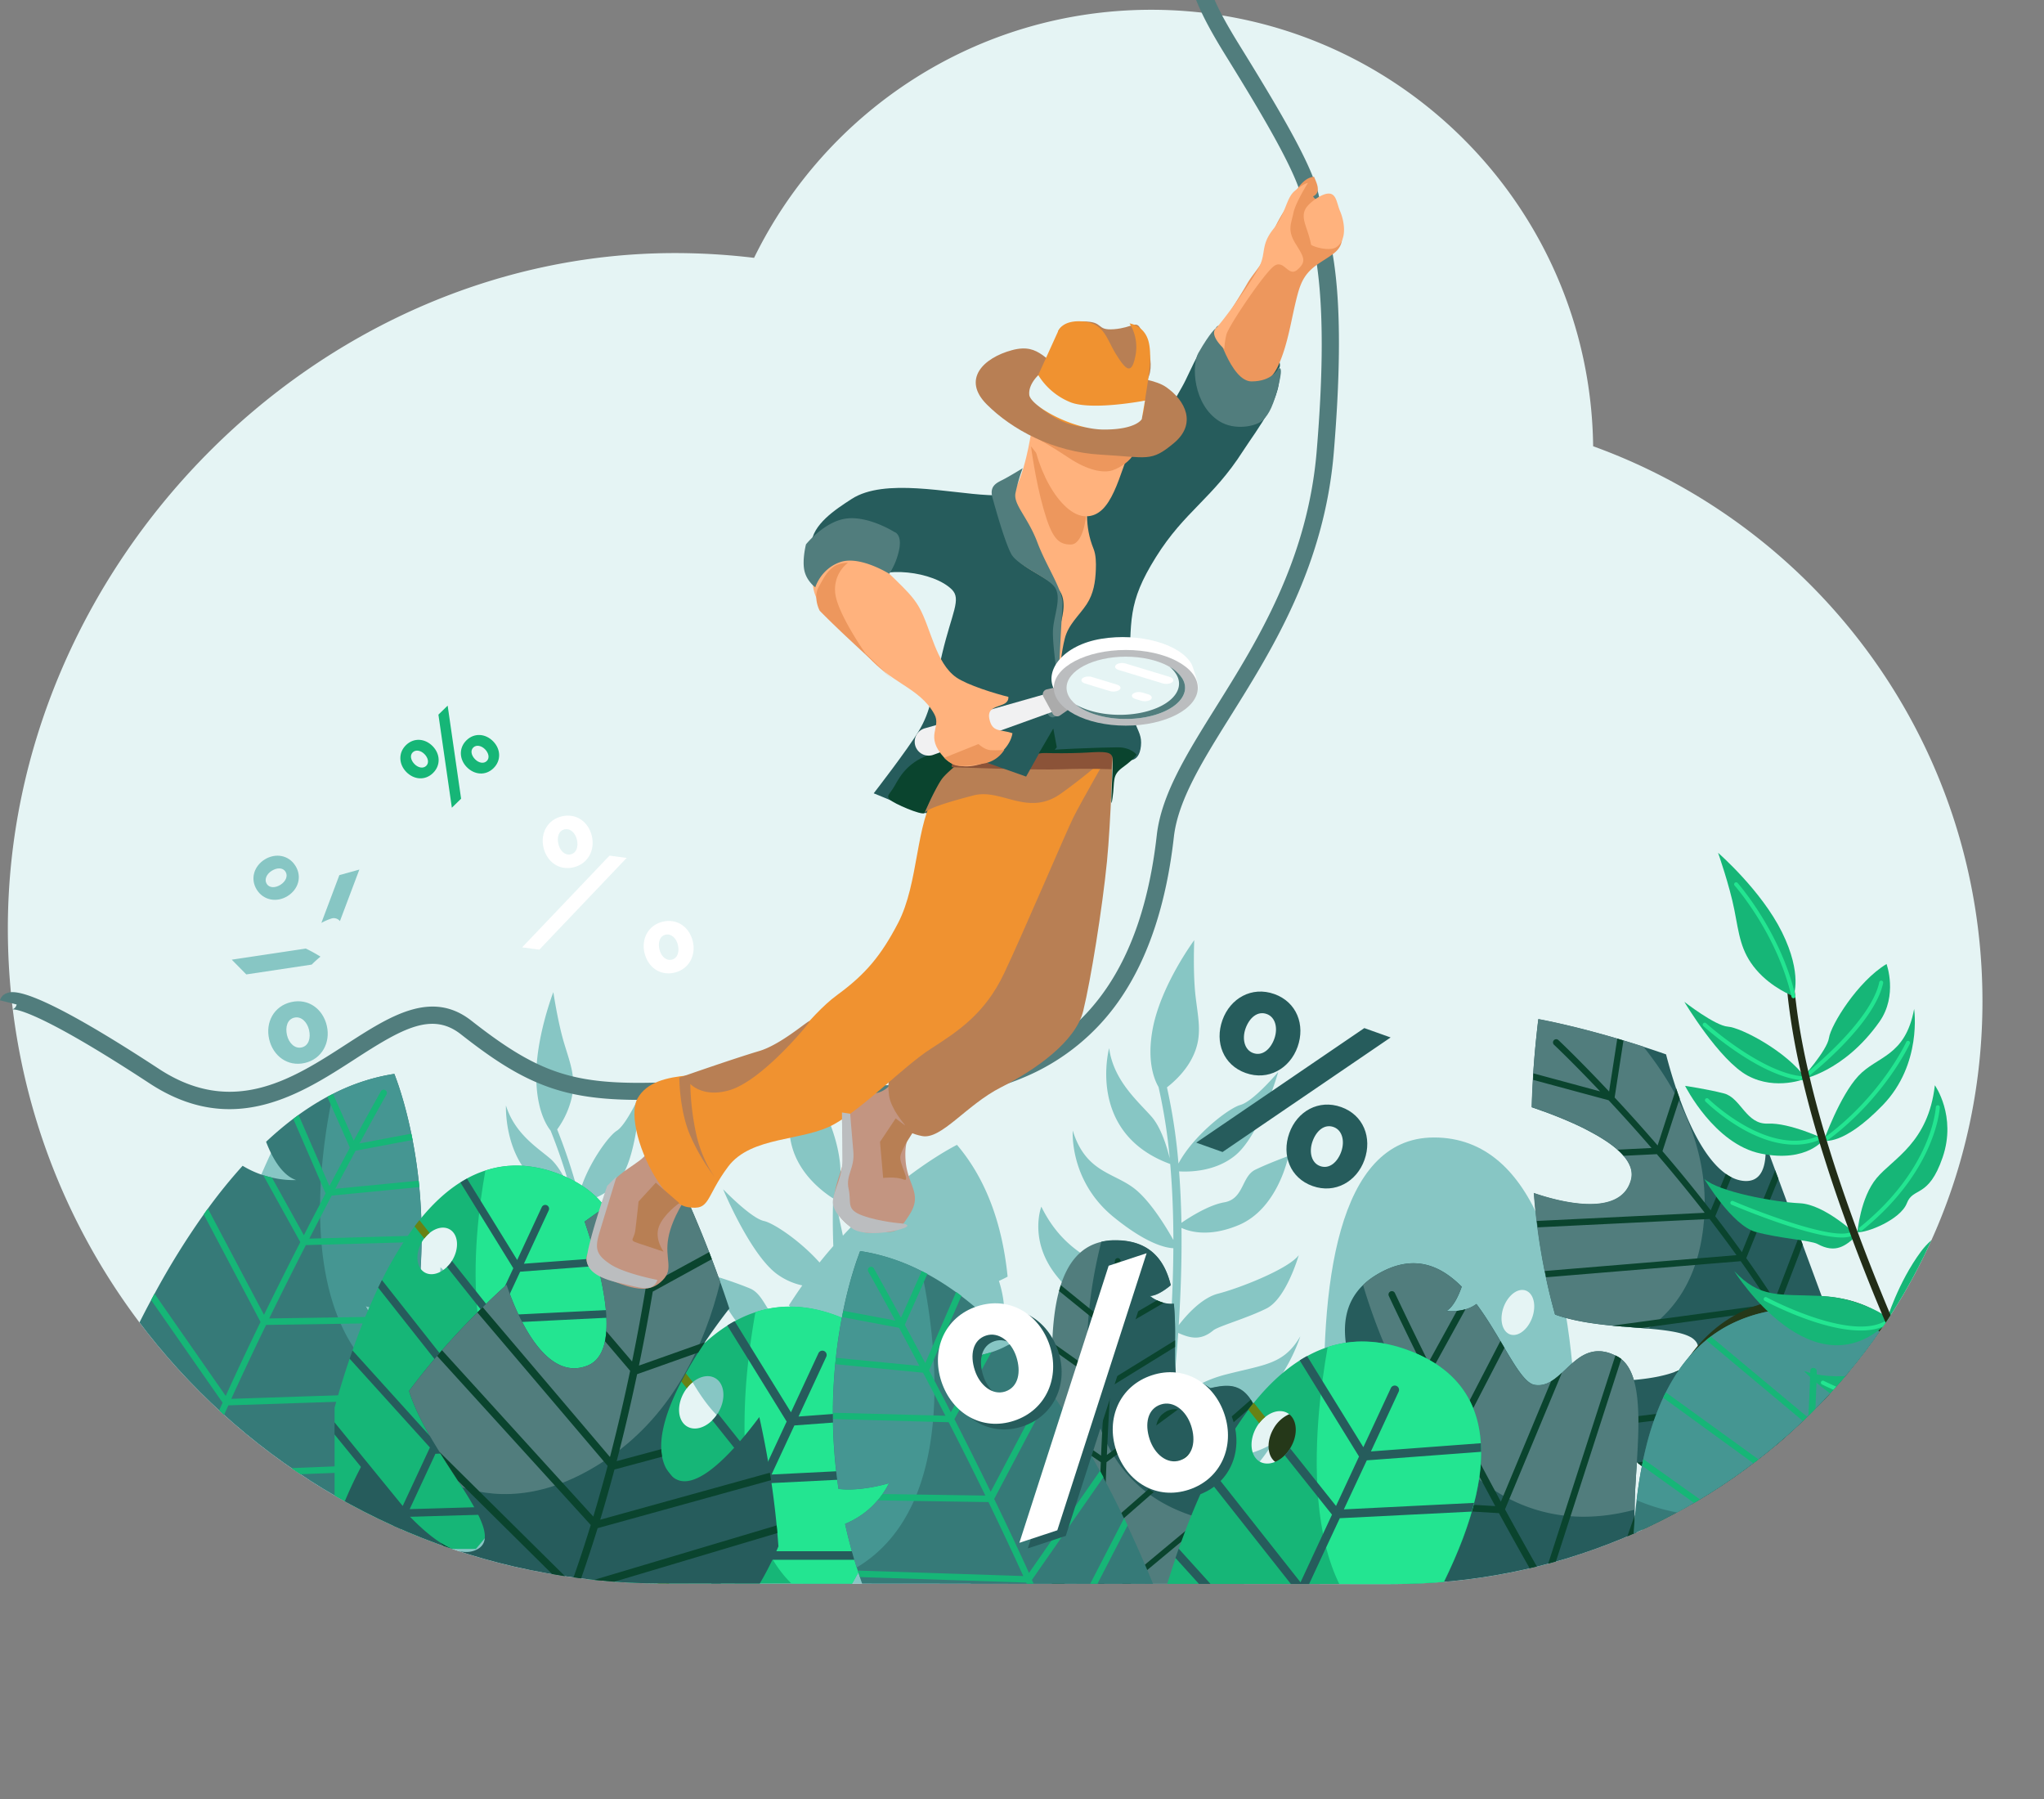
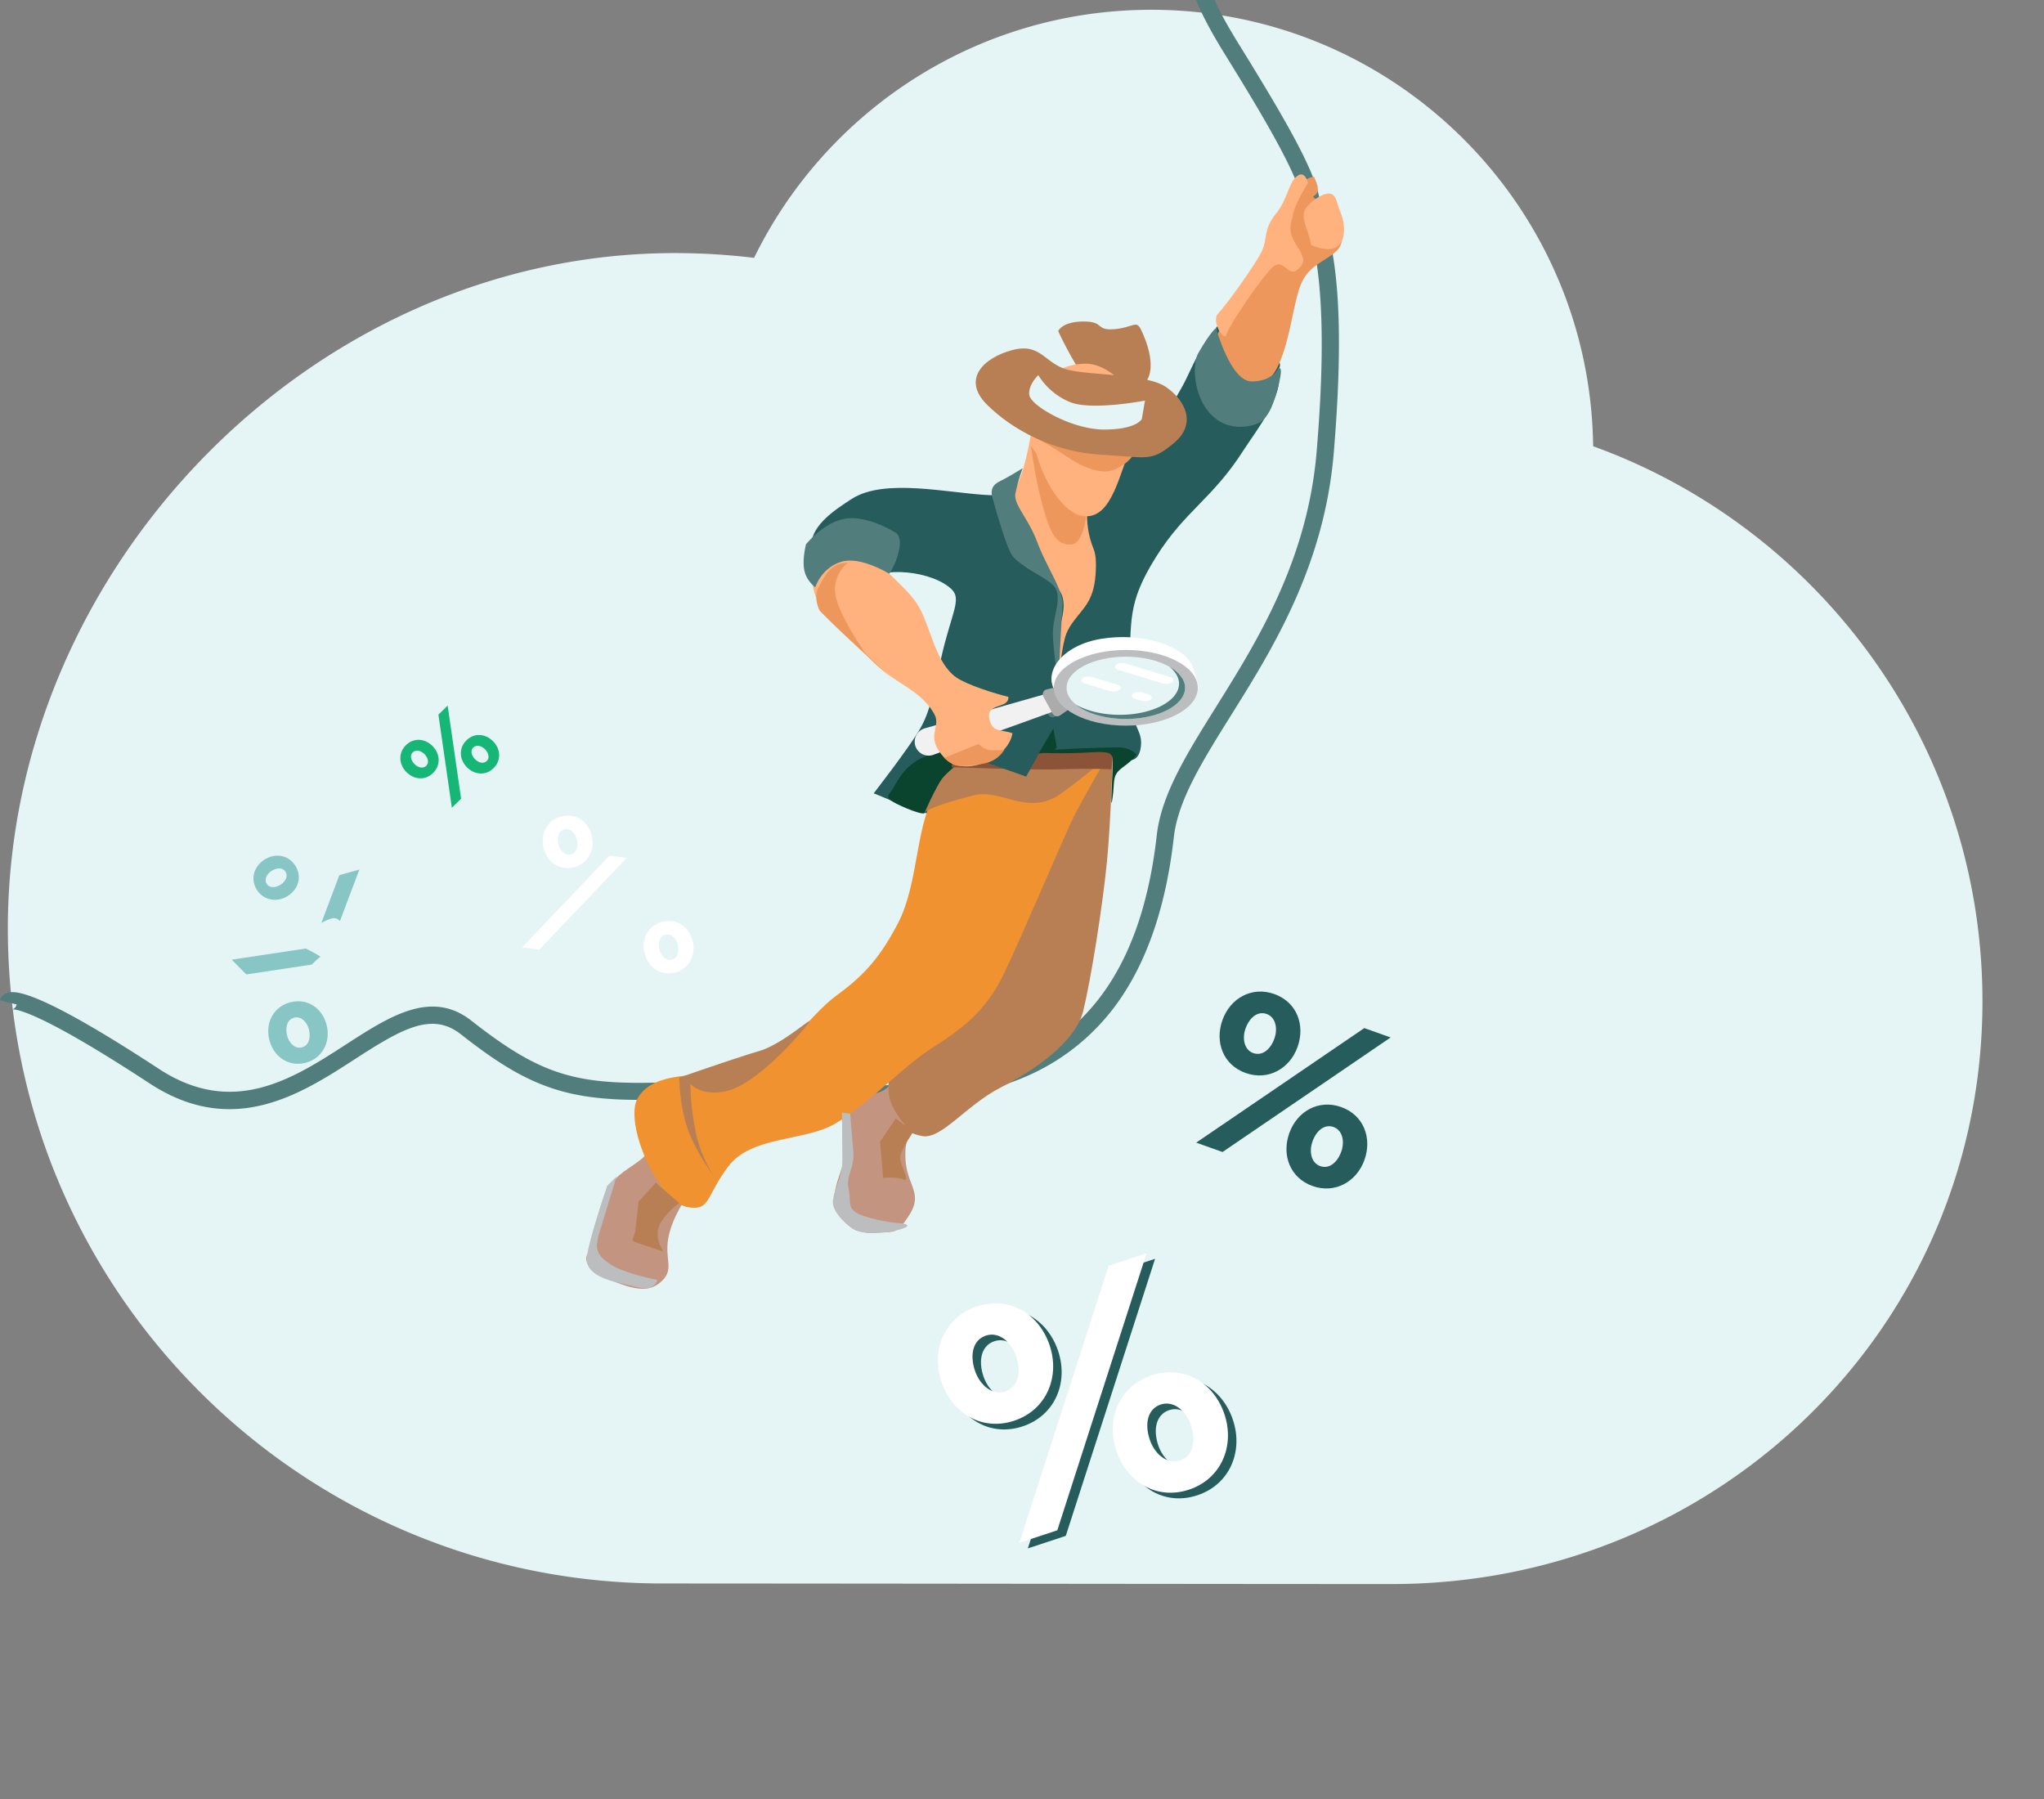
<svg xmlns="http://www.w3.org/2000/svg" width="1547.45" height="1361.84" viewBox="0 0 1547.45 1361.84">
  <rect x="0" y="0" width="1547.45" height="1361.84" fill="#808080" stroke="none" />
  <defs>
    <style>
      .cls-1 {
        fill: none;
      }

      .cls-2 {
        isolation: isolate;
      }

      .cls-3 {
        fill: #e5f4f4;
      }

      .cls-4 {
        clip-path: url(#clip-path);
      }

      .cls-5 {
        fill: #87c6c4;
      }

      .cls-6 {
        fill: #367a78;
      }

      .cls-7 {
        fill: #459692;
      }

      .cls-8 {
        fill: #16b677;
      }

      .cls-9 {
        fill: #609141;
      }

      .cls-10 {
        fill: #23e591;
      }

      .cls-11 {
        fill: #688214;
      }

      .cls-12 {
        fill: #265c5c;
      }

      .cls-13 {
        fill: #517d7d;
      }

      .cls-14 {
        fill: #0a442e;
      }

      .cls-15 {
        fill: #253819;
        mix-blend-mode: soft-light;
      }

      .cls-16 {
        fill: #222d17;
      }

      .cls-17 {
        fill: #fff;
      }

      .cls-18 {
        fill: #b87f54;
      }

      .cls-19 {
        fill: #c39581;
      }

      .cls-20 {
        fill: #ed975d;
      }

      .cls-21 {
        fill: #ffb27d;
      }

      .cls-22 {
        fill: #f09230;
      }

      .cls-23 {
        fill: #8b5338;
      }

      .cls-24 {
        fill: #bbbdbf;
      }

      .cls-25 {
        fill: #f1f1f2;
      }

      .cls-26 {
        fill: #ababab;
      }

      .cls-27 {
        mix-blend-mode: screen;
      }
    </style>
    <clipPath id="clip-path" transform="translate(-19.76 0.35)">
-       <path class="cls-1" d="M1225.88,337.44C1223.64,154.59,1074.74,7.05,891.36,7.05,759.24,7.05,645,83.64,590.64,194.83a500.37,500.37,0,0,0-59.94-3.61c-273.78,0-505,237.55-505,511.32s221.94,495.72,495.72,495.72c97.2,0,446.67.44,552.2.44,246.66,0,447-194.51,447-441.17C1520.6,564.21,1397.76,399.59,1225.88,337.44Z" />
-     </clipPath>
+       </clipPath>
  </defs>
  <title>Likvidum_illustration_12</title>
  <g class="cls-2">
    <g id="Слой_3" data-name="Слой 3">
      <path class="cls-3" d="M1225.88,337.44C1223.64,154.59,1074.74,7.05,891.36,7.05,759.24,7.05,645,83.64,590.64,194.83a500.37,500.37,0,0,0-59.94-3.61c-273.78,0-505,237.55-505,511.32s221.94,495.72,495.72,495.72c97.2,0,446.67.44,552.2.44,246.66,0,447-194.51,447-441.17C1520.6,564.21,1397.76,399.59,1225.88,337.44Z" transform="translate(-19.76 0.35)" />
      <g class="cls-4">
        <g>
          <g>
            <path class="cls-5" d="M1105.09,860.67c-146.08.47-54.74,446.76-54.74,446.76l152.25-26.11S1262.23,860.16,1105.09,860.67Zm51.69,133.56c1.39-9.4,8-17.53,14.66-18.14s11,6.5,9.58,15.91-8,17.52-14.66,18.14S1155.37,1003.63,1156.78,994.23Z" transform="translate(-19.76 0.35)" />
            <path class="cls-5" d="M897.5,1132.36c3.16-20.34,6.2-42.39,8.82-65.36,69.95,34.06,97.88-55.86,97.88-55.86-12.35,21.22-26.43,21.26-56,28.84a95.85,95.85,0,0,0-41.32,22.11c1.94-17.44,3.6-35.37,4.86-53.49,9,4,16.94,6.08,26.53-1.89,3.82-3.17,25.33-9.11,40.38-16.65,14.79-7.42,24.08-39.35,24.37-40.34-7.41,10.16-43.8,24.71-61.16,29.19-12.57,3.24-24.23,16.64-29.72,23.81,1.57-24.56,2.39-49.37,2.08-73.62,6,2.83,20.85,7.29,43.29-2.11,30-12.57,37.65-52.28,37.65-52.28s-14.4,5.21-25,10.33-8.52,22.17-23.66,24.74c-11.61,2-26.13,11.26-32.3,15.49-.24-13.21-.81-26.22-1.79-38.94,7.58.47,27.56.32,42.68-12.22,18.7-15.51,32-61.65,32.4-63.08-.75.88-18.79,22.24-28.64,25-9.25,2.59-35.77,23.29-46.91,44.38a426.89,426.89,0,0,0-8.71-57.69c5.09-3.94,13.73-11.68,19.06-22.24,8-15.72,4.85-28,2.67-46.05s-1.07-43.12-1.07-43.12-25.27,34-31.48,67.25c-4.48,24.15,1.06,38.05,4.44,43.88a414.11,414.11,0,0,1,8.48,54.07c-1.84-7.59-6.27-23.06-13.74-31.56-10.13-11.56-28.85-27.26-32.13-51.9,0,0-17.55,64.33,46.24,87.71,1.63,18.69,2.36,38,2.39,57.51-5.31-9.5-16.53-28-28.08-37.78-16-13.5-38-12.38-48.09-45,0,0-2.88,37.94,31,65.47,24.81,20.17,39.22,23.28,45.15,23.52-.11,19.74-.88,39.58-2.13,59-1-2.13-11.47-24.28-28.6-34.8-18-11.07-49.75-16-69.22-55.64,0,0-9.93,25.49,11.53,52.34s30.67,15.66,39.79,26.28,39.11,14.17,46.49,12c-1.61,24.69-4,48.62-6.59,70.7-6.06-7.51-21.65-25.6-41.82-39.52-25.11-17.35-54.33-10.78-73.51-41.59,0-.87,0-1.74,0-2.61-.57-.09-1.13-.22-1.7-.33-.18-.31-.36-.61-.54-1l.3.9c-.69-.14-1.39-.25-2.07-.41a84,84,0,0,0-4-20.56c2.32-1,4.55-2.13,6.6-3.22-3.85-38.1-15.39-72.79-38.34-99.77,0,0-42,20.63-86.36,68.74l-5.84-27.32.17.09s9.71-15.81-1.58-50.57S610,788.55,610,788.55s5.19,26.5,6.15,45.85.08,32.63,10.1,48.62c8.16,13,20.14,21.21,24.31,23.81-.46,11.59-.39,23.63.08,36-3.47,4-7,8.16-10.42,12.48-14.69-16.47-34.77-29.84-42.14-31.44-9.71-2.08-30.22-23.37-30.86-24,.62,1.5,20.65,49.28,40.66,64.11a50.26,50.26,0,0,0,19.27,8.67q-5.13,7.26-10.14,15.09c11.47,12.7,30.82,21.26,30.82,21.26-2.07.82-4.12,1.51-6.14,2.11a101.26,101.26,0,0,0-15.47-6.23L603,993.1c-4.79-6.83-8.18-15.1-15.38-18.12-12.54-5.23-29.2-10.22-29.2-10.22s12.69,38.21,40.11,55.46c-4.34,8.55-8.48,17.52-12.34,26.89-14.26-4.81-29-10.71-40.06-16.76a138.59,138.59,0,0,0,5.26-26.64c-3,10.73-7.19,16.79-13.36,21.75a37.94,37.94,0,0,1-7.57-6.46s1.5,3.59,4.1,9c-5.63,3.82-12.66,7.34-21.5,12.5a80.6,80.6,0,0,0-28.12,27.9c-1.47-16-3.22-32.42-5.31-48.89,7.61,1.81,14.1,2.13,20.14-6.92,2.42-3.58,18-13.11,28.32-22.8s12-41,12-41c-3.93,10.55-29.6,30.75-42.22,38.17-9.16,5.36-15.88,19.66-18.91,27.16-2.94-22.33-6.5-44.73-10.84-66.42,5.13,1.36,17.31,2.47,33-10.35,21-17.13,20.2-54.25,20.2-54.25s-10.22,7.5-17.56,14.16-2.83,21.54-14.07,26.83c-8.61,4-18.26,15.18-22.3,20.19-2.41-11.79-5.05-23.36-7.95-34.57,5.92-1.06,21.3-5.11,30.84-19.3,12-17.84,14.33-62.93,14.33-62.93S494,851.07,486.71,855.57c-6.68,4.13-23.63,27.87-28.67,49a432.85,432.85,0,0,0-16.46-50,67.12,67.12,0,0,0,10.94-23.66c3.47-15.66-1-26.06-5.73-41.81s-8.11-38.45-8.11-38.45S424.93,786,425.77,817c.61,22.53,7.24,33.93,10.84,38.47a418,418,0,0,1,15.67,46.85c-2.7-6.46-8.73-19.46-15.92-25.63-9.77-8.38-26.87-18.8-33.56-40.25,0,0-2.65,61.11,50.49,69.59,4.42,16.45,8.26,33.65,11.57,51.11-5.7-7.47-17.47-21.9-28-28.38-14.6-9-31.4-3.68-44.7-31,0,0,4.2,34.59,35,52.64,22.54,13.23,34.19,13.21,38.81,12.25,3.26,17.74,6,35.67,8.31,53.28-1.11-1.72-12.95-19.52-27.94-25.61C430.52,984,405.2,985.7,383.48,954c0,0-3.34,24.79,17.76,44.67s26.29,8.05,35.12,15.78,32.56,5.07,37.88,1.7c2.93,22.45,5.17,44.36,6.88,64.67-5.95-5.56-21-18.71-38.94-27.26-11.76-5.6-23.25-5-34.42-6.72a172,172,0,0,0-3.16-31.24h0a517.38,517.38,0,0,0-51.35-56.71c-1.4,27.25-7,66.22-28.12,55.52-25.48-12.92-23.49-74.76-21.72-98.57-41.92-32.71-75-50.79-75-50.79-9.3,19.34-17.09,37.87-23.63,55.55,26,20,60.37,51.17,48.28,69s-37.94,5.8-54.53-5v90.2c31.74,15.82,68.31,25.33,60.56,40-7.51,14.22-37.42,8.55-60.56,1.56V1179l47.56,71.17,199.47-75.93c11.39,10.11,26.69,19.24,41.26,13.6.82,34.08.44,56.06.44,56.43l5,.09c0-.76.38-23.25-.54-58.05,24.51,6.19,47.51-34.19,47.51-34.19a142.13,142.13,0,0,0-26.8,11.48c-10.83,6-18,15.8-20.77,20.14-.38-13.67-.93-29.14-1.78-45.87,42.52,4.2,58.85-57,58.85-57-6.66,7.25-17.06,14.29-31.8,19.62-11.35,4.1-22.7,23.88-27.31,32.75-1-18.86-2.38-39.22-4.24-60.32,31.14,8.79,47.76-10.44,56.53-30.83,8.19,14.65,19.91,31.79,32.11,37.14.17.06.34.14.52.22-11.82,37.88-19.12,81.47-19,131.27L637,1266.16c-3.55,0-5.57.19-5.57.19s22,19,46.87,27.93l20.51,14s1.67-3.34,4.54-9.47a36.13,36.13,0,0,0,20.55-6.94c.13,0,.29,0,.41-.06l-.24-.07.35-.25a97.07,97.07,0,0,0-13.37-9.55c2-4.53,4.23-9.59,6.59-15.12,2.43,7.74,4.79,15.12,7,22.07-.54,1.17-.8,1.83-.8,1.83.48.06,1,.09,1.45.14,6.4,16.22,8.65.06,8.65.06,46.46-4.23,70.08-79.75,72.84-89.17-7,23.18-31.62,40-51.72,51.18-10.72,5.94-18.79,16.07-24,24.36L725,1249q3.19-7.93,6.57-16.68c50-18.91,59.33-88.56,59.63-91-4.33,18.23-27.24,36.92-45.66,52.48,6.39-18.77,12.65-39,18.23-60,18.16-18.15,29.26-40.26,35.93-58.59,13.1,24.42,41.31,61.82,90.93,61.24-2.87,18-5.79,34.68-8.55,49.34-4-5-12.55-14.1-23.63-18.21-15.15-5.64-34-14.48-41.75-28,4.52,8.38,30.69,53.77,64.64,50.14-6.93,36.51-12.54,59.79-12.63,60.19l6.14,1.43c.19-.79,5.89-24.64,12.89-61.92,28.89,13.2,66.77-23.58,66.77-23.58a198,198,0,0,0-35.85,5c-14.8,3.47-25.91,12-30.4,15.82,2.74-14.65,5.64-31.26,8.48-49.3,51.64,16,86.16-44.77,86.16-44.77-9.94,5.88-24.45,10.57-43.94,12.28C923.92,1106.18,905.28,1124.15,897.5,1132.36Zm-513.72,1.22c-5.57-7.42,4-23.22,13.23-43.57a138,138,0,0,0,23,28.81C404.16,1131.46,387.3,1138.26,383.78,1133.58Zm47.72-25.27c-13.18-5.23-26.31-11.34-34-19.35,2.2-4.86,4.36-10,6.27-15.3a60,60,0,0,0,2.37-8.76c10.79,9.09,24.48,17.08,41,20.13C443.78,1093.38,438.13,1101.3,431.5,1108.31Zm49.89-24.26c.44,5.36.85,10.64,1.21,15.75.89,12.33,1.61,24.27,2.2,35.69a149.71,149.71,0,0,0-19.23-12.84c-7.57-16.1-15.29-32.27-17.79-37.48A83.9,83.9,0,0,0,481.39,1084.05Zm5.3,100.18c-3.95-3.68-12.06-10.2-21.31-11.73-3.14-.52-6.5-1.19-9.89-2l27.19-10.35c-1-2.61-4.45-10.29-8.87-19.86a63.9,63.9,0,0,0,11.13-1.94C485.79,1155,486.34,1170.54,486.69,1184.23Zm410-89.35c-1.78,13.35-3.67,26.26-5.6,38.55-5.63-5.91-19.49-19.55-36.9-29.94-16.73-10-38.59-21.68-52.38-34.42a175.14,175.14,0,0,0,7.26-30.38c-3.26,10.65-7.6,18.64-12.63,24.89a38.27,38.27,0,0,1-5.89-8.83c.16.49,1.53,4.58,4.28,10.69a68.31,68.31,0,0,1-19,14.71c5.16-28.39,8.32-57.15,8.16-84.8,8.18,19.72,39.6,81,114.89,82.42Q897.8,1086.53,896.69,1094.88ZM807.05,1200.8l-.15.49C807,1201.05,807,1200.88,807.05,1200.8Z" transform="translate(-19.76 0.35)" />
          </g>
          <g>
            <path class="cls-6" d="M67.64,1143H279.19q9.06-14.76,16.48-29.37l2.49-5a399,399,0,0,0,20.4-49.33c.29-.82.56-1.66.82-2.48s.54-1.64.81-2.46.5-1.58.76-2.35q1.73-5.44,3.23-10.82c.27-.93.52-1.84.77-2.76.05-.16.1-.31.14-.49.46-1.68.92-3.37,1.36-5.06q1.82-7,3.33-13.85c-1.67-.69-3.41-1.49-5.21-2.42l-1.07-.57c-1.07-.58-2.18-1.22-3.28-1.89-.87-.54-1.75-1.11-2.63-1.72-.43-.29-.84-.59-1.26-.89-.64-.45-1.27-.93-1.91-1.43s-1.06-.84-1.58-1.28c-1-.87-2.08-1.78-3.12-2.76s-2-2-3.05-3.1c-.49-.54-1-1.11-1.48-1.68a4.45,4.45,0,0,1-.41-.47l-.85-1c-.35-.43-.68-.86-1-1.3q-.3-.37-.57-.75c-.31-.42-.61-.84-.91-1.27s-.79-1.1-1.17-1.68c-.57-.86-1.12-1.74-1.64-2.64-.36-.57-.69-1.15-1-1.75s-.81-1.45-1.19-2.21c0,0,20.77,6.45,38.26,4.36q1.15-7.74,2-15.25.39-3.57.7-7.1c.11-1.09.2-2.16.28-3.23.11-1.34.21-2.68.3-4s.19-2.77.28-4.15c.13-2.12.24-4.25.34-6.35v-.22q.27-6.32.34-12.44v-.08c0-1.5,0-3,0-4.48v-.35c0-1.23,0-2.44,0-3.64,0-.93,0-1.86-.05-2.79-.05-2.68-.13-5.32-.22-7.92-.11-3.12-.27-6.18-.46-9.19-.08-1.5-.19-3-.3-4.48-.2-3-.45-5.87-.72-8.69-.16-1.64-.32-3.25-.49-4.86-.16-1.42-.32-2.81-.47-4.18-.13-1-.24-2-.37-3-.06-.38-.11-.76-.14-1.12-.24-1.84-.49-3.67-.76-5.47-.12-.9-.26-1.8-.39-2.68-.77-5-1.61-9.84-2.48-14.37-.09-.47-.17-.95-.26-1.42s-.23-1.15-.35-1.72l-.33-1.64c-1.47-7.13-3-13.51-4.48-19.08l-.93-3.42c-.43-1.53-.84-3-1.25-4.34-.34-1.17-.68-2.28-1-3.36-.5-1.62-1-3.14-1.43-4.51-.16-.45-.3-.9-.44-1.32-.07-.19-.11-.36-.18-.54-.17-.49-.33-1-.49-1.4s-.2-.6-.3-.89-.26-.77-.41-1.13c-.28-.82-.55-1.55-.78-2.18-.1-.25-.18-.49-.27-.71a.32.32,0,0,0,0-.09l-.3-.77-.21-.56-.38-.93c-2.05.32-4.1.67-6.12,1.08-1,.19-1.95.37-2.91.6l-1.6.34-1.19.29a156.76,156.76,0,0,0-34.54,12.8.06.06,0,0,0-.05,0c-.61.3-1.21.6-1.81.93s-1.33.68-2,1l-.49.25c-16.4,8.86-31.87,20.47-46.39,34.1,4.24,11.15,11.65,25.2,22.75,29A71.71,71.71,0,0,1,225.61,891h0l-1.58-.38c-.53-.12-1.07-.27-1.62-.42s-1.06-.29-1.61-.45-1.15-.34-1.74-.53a71.65,71.65,0,0,1-13.89-6.12c-.58-.33-1.17-.68-1.75-1-.11.11-.21.24-.3.35a394.59,394.59,0,0,0-26,32.1h0c-.54.72-1.08,1.46-1.6,2.19L174,918.9a582.58,582.58,0,0,0-37.22,60l-2.6,4.8c-5.52,10.3-10.74,20.66-15.68,31-.88,1.82-1.75,3.67-2.62,5.51-8.91,18.91-16.85,37.51-23.81,55-.31.8-.63,1.61-1,2.41l-.14.38c-4.62,11.7-8.8,22.9-12.52,33.35l-1,2.71C73.72,1124.59,70.45,1134.3,67.64,1143Z" transform="translate(-19.76 0.35)" />
            <path class="cls-7" d="M271.83,827.67a153.08,153.08,0,0,1,46.41-15.13s31.93,76.1,16.45,180c-17.49,2.1-38.26-4.34-38.26-4.34a64.94,64.94,0,0,0,33.35,30.83c-2.38,10.77-5.3,21.78-8.83,33C241.5,1004.64,262.23,872.24,271.83,827.67Z" transform="translate(-19.76 0.35)" />
            <path class="cls-8" d="M164.91,1115.17q-5.83,14.05-11.18,27.81h5.21q4.71-12,9.76-24.24l109.87-4.43,17.1-.7,2.49-5-17,.67-110.43,4.47c6.93-16.64,14.32-33.52,21.92-50.31l110-3.64,15.84-.52c.29-.82.56-1.66.82-2.48s.54-1.64.81-2.46l-15.74.52-109.52,3.64c8.64-18.94,17.52-37.73,26.35-55.95l56.44-.85h0l19.87-.32,7.58-.11h0a58,58,0,0,1-3.76-4.81h0l-8.68.13-17.09.27-52,.79c9.46-19.42,18.84-38.1,27.75-55.53l11.85-.32,61.93-1.68,13.7-.38v0c0-1.5,0-3,0-4.48v-.35l-13.62.36L262.85,937l-8.91.23q4.19-8.16,8.2-15.88,4.47-8.62,8.72-16.68l53.35-5.19,13-1.26c-.16-1.64-.32-3.25-.49-4.86l-12.87,1.26-50.23,4.89c5.57-10.57,10.76-20.25,15.38-28.83l31-5.85,12.08-2.27c-.09-.47-.17-.95-.26-1.42s-.23-1.15-.35-1.72l-.33-1.64-12,2.26-27.2,5.12c11-20.23,18.36-33.43,20.06-36.41.19-.36.31-.57.35-.63a2.43,2.43,0,0,0-.92-3.31,2.3,2.3,0,0,0-.65-.27,2.43,2.43,0,0,0-2.68,1.18c-.3.54-8.17,14.46-20.53,37.3l-15.69-35.36s0,0-.05,0c-.6.3-1.21.6-1.81.92s-1.33.68-2,1l-.49.25,2.62,5.91,14.48,32.62c-4.66,8.66-9.88,18.4-15.49,29L263.4,884.2l-17.6-40.59c-1.36,1-2.7,2-4,3l20.88,48.16h0l3.58,8.24c-1.36,2.58-2.75,5.22-4.13,7.9h0q-6,11.36-12.32,23.75L225.61,891h0l-1.58-.38c-.53-.12-1.07-.27-1.62-.42l-1.61-.45c-.57-.17-1.15-.34-1.74-.53l28.06,50.65c-8.83,17.27-18.1,35.79-27.49,55l-42.47-80.37h0c-.54.72-1.08,1.46-1.6,2.19L174,918.9l43,81.4c-8.85,18.22-17.73,37-26.35,56L136.75,978.9l-2.6,4.8,54.14,77.71c-7.24,16-14.28,32-20.93,47.9l-48.89-94.65c-.88,1.82-1.75,3.67-2.62,5.51Z" transform="translate(-19.76 0.35)" />
            <path class="cls-9" d="M90.94,1078l51.75,65h6.23L93,1072.77c-.33.8-.66,1.62-1,2.43s-.63,1.61-1,2.41Z" transform="translate(-19.76 0.35)" />
            <path class="cls-9" d="M76.51,1116.75,97.42,1143h6.23l-25.23-31.64-1,2.71C77.14,1115,76.82,1115.87,76.51,1116.75Z" transform="translate(-19.76 0.35)" />
          </g>
          <g>
            <path class="cls-8" d="M707.62,1068.85c0-1.08-.1-2.16-.16-3.23-1.2-19.27-7.68-36.46-21.5-50-.74-.73-1.49-1.44-2.27-2.15l-1.18-1c-1.2-1-2.44-2-3.74-3s-2.63-2-4-2.89c-.93-.63-1.87-1.24-2.84-1.84s-2-1.2-3-1.79-2.06-1.15-3.12-1.7l-1.61-.82c-1.09-.55-2.21-1.09-3.33-1.61s-2.28-1-3.47-1.51-2.38-1-3.61-1.45c-.79-.3-1.57-.6-2.36-.88-1.19-.41-2.35-.82-3.52-1.2s-2.33-.73-3.48-1.08c-3.1-.89-6.14-1.64-9.14-2.2-.74-.15-1.48-.27-2.23-.41a90.72,90.72,0,0,0-16.8-1.3h-.41l-1.47.05c-.56,0-1.13,0-1.68.1s-1.14.06-1.69.11c-1.12.09-2.24.2-3.34.33-1.66.2-3.29.44-4.91.74h0l-1.42.28-1.81.38c-.54.11-1.07.24-1.61.38-1,.25-2.13.53-3.17.83-.88.26-1.75.51-2.62.79-.17.07-.36.11-.53.18a88.46,88.46,0,0,0-15.6,6.81v0c-.94.52-1.89,1-2.82,1.6s-1.86,1.12-2.79,1.7v0c-12.64,8-24.22,18.93-34.77,32-1.39,1.72-2.76,3.47-4.12,5.27a253.21,253.21,0,0,0-14.57,21.62c-4.63,7.63-9,15.64-13.17,23.92q-1.61,3.23-3.18,6.48a526.3,526.3,0,0,0-21.81,53.23l-1.23,3.5c-.41,1.16-.81,2.35-1.2,3.51-5.88,17.26-11,34.49-15.33,50.94h0c-.34,1.31-.69,2.6-1,3.91s-.68,2.57-1,3.86c-.54,2-1.06,4.1-1.56,6.12H651.74c.51.16,1,.3,1.53.44l.27-.44q2.51-4.1,5-8.26a.06.06,0,0,0,0,0c.47-.8.95-1.6,1.42-2.41,1-1.61,1.89-3.22,2.82-4.84.48-.82.93-1.62,1.41-2.44.93-1.64,1.86-3.27,2.77-4.92.46-.82.92-1.64,1.37-2.48s.92-1.64,1.36-2.48c.9-1.65,1.8-3.31,2.68-5,.74-1.36,1.45-2.74,2.16-4.12h0l.33-.66.57-1.09c.28-.55.57-1.1.85-1.67l.61-1.23c.22-.42.45-.87.65-1.29l0,0c.09-.19.19-.36.26-.55.19-.36.38-.74.56-1.1,2.25-4.5,4.41-9,6.46-13.58l1.14-2.56c.77-1.7,1.51-3.4,2.24-5.11.36-.83.72-1.68,1.07-2.53,3.22-7.67,6.1-15.33,8.58-22.92.12-.38.25-.74.36-1.1.43-1.33.84-2.65,1.25-4,.36-1.16.71-2.35,1-3.51.5-1.77,1-3.5,1.45-5.25.06-.24.12-.49.19-.73a4.71,4.71,0,0,0,.12-.54s0,0,0-.07c.09-.32.17-.64.25-.95.43-1.7.84-3.39,1.2-5.08.13-.58.25-1.15.38-1.73s.3-1.39.42-2.07.34-1.62.48-2.44c.42-2.24.8-4.47,1.12-6.68.11-.74.2-1.48.3-2.2q.54-4,.82-8c.06-.68.09-1.34.14-2,.16-2.57.24-5.11.22-7.62C707.68,1071,707.65,1069.94,707.62,1068.85ZM541.84,1048l.09-.09a14,14,0,0,1,1.11-1.07,14.54,14.54,0,0,1,1.2-1c5.5-4.49,12.06-5.89,17-3,7.19,4.15,8.28,15.72,2.43,25.83-.19.32-.36.63-.57.93a16.37,16.37,0,0,1-1,1.44c-.32.46-.66.9-1,1.34a14.5,14.5,0,0,1-1.07,1.26c-.18.21-.37.41-.56.6l-.56.57c-5.82,5.75-13.33,7.87-18.85,4.67-7.19-4.14-8.28-15.71-2.44-25.82a26.59,26.59,0,0,1,2-3A25,25,0,0,1,541.84,1048Z" transform="translate(-19.76 0.35)" />
            <path class="cls-10" d="M707.68,1072.12c0,2.51-.06,5.05-.22,7.62-.05.66-.08,1.32-.14,2q-.29,3.93-.82,8c-.1.72-.19,1.46-.3,2.2-.32,2.21-.7,4.44-1.12,6.68-.14.82-.3,1.64-.48,2.44s-.26,1.37-.42,2.07-.25,1.15-.38,1.73c-.36,1.69-.77,3.38-1.2,5.08-.08.31-.16.63-.23.95l0,.07a4.71,4.71,0,0,1-.12.54c-.07.24-.13.49-.19.73-.47,1.75-.95,3.48-1.45,5.25-.33,1.16-.68,2.35-1,3.51-.41,1.33-.82,2.65-1.25,4-.11.36-.24.72-.36,1.1-2.48,7.59-5.36,15.25-8.58,22.92-.35.85-.71,1.7-1.07,2.53-.73,1.71-1.47,3.41-2.24,5.11l-1.14,2.56c-2,4.54-4.21,9.08-6.46,13.58-.18.38-.37.74-.54,1.1h0c-.07.19-.17.36-.26.55l0,0c-.2.42-.43.87-.65,1.29l-.61,1.23c-.28.57-.57,1.12-.85,1.67l-.57,1.09c-.11.22-.22.44-.35.66-.71,1.38-1.42,2.76-2.16,4.12-.88,1.67-1.78,3.33-2.68,5-.44.84-.88,1.66-1.36,2.48s-.91,1.66-1.37,2.48c-.91,1.65-1.84,3.28-2.77,4.92-.48.82-.93,1.62-1.41,2.44-.93,1.62-1.86,3.23-2.82,4.84-.47.81-1,1.61-1.42,2.41a.06.06,0,0,1,0,0q-2.49,4.15-5,8.26c-.1.14-.18.3-.27.44h0c-.52-.14-1-.28-1.53-.44-21.38-6.18-36.51-19.52-47-37-1.27-2.11-2.49-4.29-3.62-6.51a141.4,141.4,0,0,1-10.77-29.22c-.87-3.41-1.66-6.86-2.34-10.38a241.36,241.36,0,0,1-3.77-27.72q-.45-5.64-.69-11.29a432.41,432.41,0,0,1,2.71-66.46c.41-3.55.84-7,1.28-10.33,1.28-9.7,2.69-18.39,4-25.59.17-.07.36-.11.53-.18.87-.28,1.74-.53,2.62-.79,1-.3,2.12-.58,3.17-.83.54-.14,1.07-.27,1.61-.38l1.81-.38,1.42-.28h0c1.62-.3,3.25-.54,4.91-.74,1.1-.13,2.22-.24,3.34-.33.55,0,1.12-.08,1.69-.11s1.12-.07,1.68-.1l1.47-.05h.41a90.72,90.72,0,0,1,16.8,1.3c.75.14,1.49.26,2.23.41,3,.58,6,1.32,9.14,2.2,1.15.35,2.31.7,3.48,1.08s2.33.79,3.52,1.2c.79.28,1.57.58,2.36.88,1.23.47,2.43.94,3.61,1.45s2.34,1,3.47,1.51,2.24,1.06,3.33,1.61l1.61.82c1.06.55,2.1,1.14,3.12,1.7s2,1.19,3,1.79,1.91,1.21,2.84,1.84c1.39.93,2.73,1.91,4,2.89s2.54,2,3.74,3l1.18,1c.78.71,1.53,1.42,2.27,2.15,13.82,13.59,20.3,30.78,21.5,50,.06,1.07.13,2.15.16,3.23S707.68,1071,707.68,1072.12Z" transform="translate(-19.76 0.35)" />
            <g>
              <path class="cls-11" d="M535.58,1034.94q-2.08,2.58-4.11,5.28l8.23,10.33a27.7,27.7,0,0,1,4.53-4.74Z" transform="translate(-19.76 0.35)" />
              <path class="cls-11" d="M472.28,1217.3H463.9l-5-6.12c.33-1.29.66-2.57,1-3.86s.68-2.6,1-3.91h0Z" transform="translate(-19.76 0.35)" />
              <path class="cls-11" d="M543.69,1217.3h-8.77l-58.62-64.82c.39-1.16.79-2.35,1.2-3.51l1.23-3.5Z" transform="translate(-19.76 0.35)" />
              <path class="cls-12" d="M702.35,1110.84h0l-.16.61c-.07.24-.13.49-.19.73-.47,1.75-.95,3.48-1.45,5.25l-99.88,5-10.32,22.19-13.6,29.22H677.89c-.09.19-.19.36-.28.55l0,0c-.2.42-.43.87-.65,1.29l-.61,1.23c-.28.57-.57,1.12-.85,1.67l-.57,1.09-.33.66H573.74l-17.19,37h-7.19l18.52-39.77-67.34-85.29q1.57-3.26,3.18-6.48L571,1170.92l17.08-36.7,6.75-14.52-10.52-13.2L559,1074.74l.56-.57c.19-.19.38-.39.56-.6.36-.41.72-.84,1.07-1.26s.69-.88,1-1.34.64-1,1-1.44l20.44,25.68,14.27,17.91,17.41-37.42-29-47L570.35,1003v0c.93-.58,1.84-1.15,2.79-1.7s1.88-1.08,2.82-1.6v0l11.61,18.78,31,50.21,20.83-44.77a3.25,3.25,0,0,1,5.9,2.75l-21,45.23,83.24-6.22c.06,1.07.13,2.15.16,3.23s.06,2.17.06,3.27l-86.61,6.47-17.28,37.15Z" transform="translate(-19.76 0.35)" />
            </g>
          </g>
          <g>
            <path class="cls-13" d="M963.12,1220A39,39,0,0,1,963,1229c-.08.52-.16,1.06-.26,1.57s-.14.77-.22,1.15-.11.5-.17.74a22.22,22.22,0,0,1-.65,2.39c-.08.3-.17.6-.28.9a5.29,5.29,0,0,1-.21.6,45.63,45.63,0,0,1-6,11.47,82.57,82.57,0,0,1-11.07,12.3c-5.65,5.28-11.64,10-16.7,14.54-6.82,6.12-11.91,11.92-12.05,18.28a20.93,20.93,0,0,0,.22,3.53c.06.46.13.93.21,1.39H801.05l-70.69-42.38a75.94,75.94,0,0,1-2-11.49q-.14-1.47-.24-3c-.49-8.33.27-18.67,5.3-26.58a31.9,31.9,0,0,1,5.52-6.51c.9-.8,1.82-1.54,2.75-2.24l.94-.68c9.48-6.59,20.47-8.51,25.25-18.62,1.31-2.78,1.64-6.53,1.44-10.93v-.11c0-.69-.08-1.4-.13-2.13s-.17-1.76-.27-2.68c-1.91-17.27-8.88-41.13-1.23-55.31,10.54-19.5,38.07-13.54,46.89-31.16a14,14,0,0,0,1-3.07c.14-.68.25-1.41.36-2.19s.21-1.63.29-2.53c1-11.84-.52-33,0-55.18v-.16c0-1.65.1-3.29.16-5,.5-13.43,1.87-27,5.11-39,.2-.75.41-1.48.63-2.22s.44-1.47.68-2.19h0c5.27-16.42,14.58-29.08,30.75-32.83v0l.28,0c.57-.13,1.14-.25,1.73-.36.93-.17,1.88-.32,2.85-.44s1.7-.17,2.59-.22c.41,0,.83-.05,1.28-.06s.93,0,1.4,0c26.56-.18,37.77,14.87,42.44,34-4.31,3.59-10.7,8-15.93,8.16a31,31,0,0,0,5.47,3.3,29.52,29.52,0,0,0,3.82,1.51c.44.15.88.27,1.35.4h0a21.17,21.17,0,0,0,7.6.65,255.63,255.63,0,0,1,.93,27.72h0c0,.31,0,.63,0,.95,0,1.38,0,2.74,0,4.08-.09,14.38,0,26,4.36,29.68a14.84,14.84,0,0,0,10,3.39c.35,0,.68,0,1,0H925c.3,0,.6,0,.92-.06h0c.33,0,.67,0,1-.1,1-.09,2.12-.27,3.19-.46.71-.12,1.43-.26,2.16-.41,12.17-2.47,25.58-7.28,35.4,9.48.22.39.43.78.62,1.19s.31.71.46,1.08v0h0c6,15.49-11.32,40.89-27,63.68-5,7.29-9.87,14.31-13.73,20.66-.24.38-.48.78-.7,1.15-.61,1-1.18,2-1.73,3-.07.11-.13.22-.18.31-.53,1-1,1.9-1.51,2.81q-1.11,2.16-1.94,4.12c-.16.36-.3.74-.44,1.09s-.22.58-.33.86c-1.15,3.16-1.67,5.92-1.34,8.17,1.45,10.14,11.13,13.49,21,18.85,1.25.68,2.51,1.39,3.74,2.16a.76.76,0,0,1,.16.11c1.09.64,2.16,1.37,3.22,2.13a34.59,34.59,0,0,1,10.1,11,31.85,31.85,0,0,1,2.54,5.48c.32.82.59,1.67.85,2.57.34,1.15.62,2.35.89,3.62A50.85,50.85,0,0,1,963.12,1220Z" transform="translate(-19.76 0.35)" />
            <path class="cls-12" d="M927.34,1148.51l.7-1.16c3.85-6.35,8.71-13.37,13.73-20.66,16.48-24,34.79-50.81,25.91-66-15.37-26.25-39.54.35-54-11.82-7.44-6.28-2.47-35.59-5.23-62.44-9.61,1.07-18.28-5.85-18.28-5.85,5.24-.11,11.64-4.57,15.94-8.16-4.68-19.11-15.89-34.15-42.44-34a46,46,0,0,0-10.13,1.16C840.81,989.55,819.61,1117.59,927.34,1148.51Z" transform="translate(-19.76 0.35)" />
            <path class="cls-14" d="M728.16,1240.92l96.2,56.9H816l-87.37-51.68c-.09-.7-.17-1.44-.25-2.19Q728.26,1242.48,728.16,1240.92Z" transform="translate(-19.76 0.35)" />
            <path class="cls-14" d="M858,1264c.78,11.72,1.78,23,3,33.8h-4.37q-1.82-15.49-3-33.36L739,1207.83c.9-.8,1.82-1.54,2.75-2.24l.94-.68,110.69,54.66q-1.27-20.47-1.73-43.9l-82.27-40.31v-.11c0-.69-.08-1.4-.13-2.13s-.17-1.76-.27-2.68l82.59,40.47q-.37-23.09,0-48.91l-83.44-47.5a25.65,25.65,0,0,1,2.43-3.51l81.09,46.16q.09-5.69.22-11.47c.3-13.26.74-26.4,1.28-39.2l-37.52-25.58h0c.15-.68.27-1.41.38-2.19s.21-1.63.27-2.53h0l37.07,25.3c.25-5.87.52-11.66.82-17.33.6-12.13,1.28-23.8,2-34.87l-12.22-8.66L816.24,1021v-.16c0-1.65.1-3.29.16-5l27.06,19.19,13,9.21c.87-13.42,1.79-25.84,2.65-36.93L844,995.09l-22.45-18.2c.2-.75.41-1.48.63-2.22s.44-1.47.68-2.19L844.45,990l15.06,12.21c2.34-29.32,4.29-47.94,4.33-48.35a2.12,2.12,0,0,1,2.34-1.89,2.16,2.16,0,0,1,1.9,2.35c-.1.8-2,19.25-4.31,48.17l31.92-18.59a29.52,29.52,0,0,0,3.82,1.51c.44.15.9.27,1.35.4l-37.48,21.84c-.85,11-1.74,23.26-2.6,36.54l48.62-30h0c0,.31,0,.63,0,.95,0,1.38,0,2.74,0,4.08l-48.92,30.18c-.85,13.65-1.67,28.25-2.38,43.45-.12,2.68-.23,5.39-.36,8.12l3.38-2.49,62.6-46.19,0,0H925c.3,0,.6,0,.92-.06h0l1-.1c1-.11,2.12-.27,3.19-.46.71-.12,1.43-.26,2.16-.41l-69,50.91-5.81,4.29c-.66,16.08-1.16,32.72-1.46,49.5l31.18-27.25,79.52-69.5c.34.51.67,1,1,1.53a16.07,16.07,0,0,1,1.09,2.3l-78.09,68.27-34.78,30.39c-.23,15.95-.27,32,0,47.8l69.72-58c-.07.11-.13.22-.18.31-.53,1-1,1.9-1.51,2.81q-1.11,2.16-1.94,4.12c-.16.38-.3.74-.44,1.09s-.22.58-.33.86L856,1214.93c.29,14.93.84,29.63,1.69,43.78l83.2-71c1.25.68,2.51,1.39,3.74,2.16a.7.7,0,0,1,.17.09v0Z" transform="translate(-19.76 0.35)" />
            <path class="cls-14" d="M887,1297.82,963,1229c-.08.52-.16,1.06-.26,1.57s-.14.77-.22,1.15-.11.5-.17.74a22.22,22.22,0,0,1-.65,2.39c-.08.3-.17.6-.28.9s-.13.4-.19.59h0l-67.89,61.51Z" transform="translate(-19.76 0.35)" />
          </g>
          <g>
            <path class="cls-8" d="M490.72,952.53q0-.69-.06-1.38c0-.19,0-.36,0-.53-.05-.74-.1-1.47-.16-2.19,0-.15,0-.27,0-.4-.08-.79-.16-1.56-.25-2.32s-.22-1.76-.37-2.66-.25-1.63-.41-2.41a.66.66,0,0,0,0-.21c-.11-.6-.22-1.18-.34-1.75-.07-.28-.13-.57-.19-.85-.33-1.48-.71-3-1.14-4.42-.22-.75-.44-1.51-.69-2.27-.1-.28-.19-.58-.3-.87-.16-.47-.33-.94-.51-1.42s-.42-1.13-.66-1.7-.39-1-.6-1.45-.41-1-.63-1.45c-.33-.68-.65-1.36-1-2-.73-1.44-1.5-2.86-2.35-4.23s-1.74-2.75-2.7-4.07-2-2.68-3.12-4q-.77-.88-1.56-1.74a3.15,3.15,0,0,0-.25-.28c-.51-.55-1-1.09-1.57-1.61s-.91-.92-1.38-1.36l-1-.9-1.56-1.37c-.55-.47-1.11-.93-1.69-1.39-1.48-1.19-3.06-2.35-4.72-3.47-.64-.42-1.29-.86-2-1.27-.91-.59-1.84-1.15-2.8-1.71l-1.8-1a1.14,1.14,0,0,1-.22-.12c-.4-.21-.79-.43-1.2-.63s-1-.51-1.47-.76-.94-.47-1.43-.69c-.7-.33-1.39-.67-2.12-1s-1.37-.63-2.08-.93l-1.12-.46c-.82-.35-1.64-.68-2.49-1a91.47,91.47,0,0,0-28.31-6.23c-1.27-.06-2.54-.1-3.8-.1h0c-1,0-2,0-3,.07s-1.91.09-2.86.15a.78.78,0,0,1-.22,0l-2.47.25c-.62.07-1.2.14-1.8.24l-1.17.17c-1,.14-2,.33-3,.52l-1.06.22c-.11,0-.23,0-.34.08-.33.07-.67.14-1,.24a1.14,1.14,0,0,0-.3.06l-.5.11a3.62,3.62,0,0,0-.47.13c-.76.17-1.52.38-2.26.6-1,.27-1.95.57-2.92.88v0a81.29,81.29,0,0,0-13.92,6c-1.67.93-3.34,1.91-5,2.95-11.3,7.11-21.61,16.91-31,28.58q-1.05,1.29-2.07,2.61c-.54.68-1.07,1.38-1.59,2.09a261.77,261.77,0,0,0-24.76,40.62c-.48,1-.95,1.91-1.42,2.87s-.95,1.94-1.41,2.9a472.46,472.46,0,0,0-19.46,47.49c-.74,2.08-1.46,4.18-2.17,6.26-4.26,12.5-8.06,25-11.44,37.12v107l16.75,0h26.09l64.15,0s8.74-10.11,21.29-26.6h0a.3.3,0,0,0,.07-.1q1.57-2.06,3.23-4.26c.38-.48.74-1,1.1-1.48a.28.28,0,0,0,.07-.09h0c9-12.08,19.56-26.88,30.06-43.23.14-.24.29-.46.44-.68a7.82,7.82,0,0,0,.43-.68q1.32-2,2.6-4.1c.11-.15.21-.33.32-.5.9-1.42,1.79-2.85,2.68-4.31,1.15-1.87,2.3-3.75,3.45-5.66.87-1.42,1.7-2.84,2.54-4.27q2.26-3.86,4.49-7.76c.18-.3.35-.61.53-.93l1.73-3.09,2.22-4c.87-1.6,1.74-3.21,2.59-4.81.47-.93,1-1.86,1.43-2.8h0c.14-.26.28-.53.41-.8.33-.61.65-1.23,1-1.84,0-.08.08-.16.13-.26.3-.6.61-1.2.91-1.81l.29-.58.25-.51.5-1c.68-1.37,1.36-2.76,2-4.14.35-.7.68-1.39,1-2.09.15-.31.31-.63.45-1,.51-1.07,1-2.13,1.5-3.2l.95-2.08c.53-1.18,1.05-2.37,1.58-3.55,2.23-5.08,4.32-10.17,6.22-15.25q1.47-3.89,2.78-7.74c.9-2.64,1.75-5.27,2.52-7.87.26-.81.49-1.63.71-2.43.13-.41.26-.82.37-1.23.15-.58.31-1.15.47-1.72.06-.22.11-.44.17-.65.19-.74.4-1.48.59-2.22,0,0,0,0,0-.08.25-1,.49-1.91.71-2.87.06-.25.13-.5.17-.76.27-1.08.51-2.19.75-3.28.28-1.34.55-2.68.8-4q.57-3,1-6c.1-.66.19-1.31.27-2q.66-4.92.9-9.7c0-.85.08-1.69.11-2.54Q490.89,956.15,490.72,952.53ZM341.93,936a10.11,10.11,0,0,1,.82-.93c.43-.46.87-.9,1.33-1.31.23-.22.47-.43.71-.62l.23-.2c4.92-4,10.77-5.25,15.19-2.71,6.43,3.7,7.4,14,2.18,23-.16.28-.34.56-.52.83a11.93,11.93,0,0,1-.86,1.28,9.16,9.16,0,0,1-.9,1.2,11.26,11.26,0,0,1-1,1.13,12.16,12.16,0,0,1-1,1c-5.19,5.13-11.89,7-16.81,4.17-6.4-3.71-7.38-14-2.18-23a24.5,24.5,0,0,1,1.8-2.71A13.25,13.25,0,0,1,341.93,936Z" transform="translate(-19.76 0.35)" />
            <path class="cls-10" d="M442.74,888.27c-20.42-7.82-38.87-8-55.51-2.58-9,49.94-24.11,179.25,55.06,200.61C486.4,1014.71,524.6,919.61,442.74,888.27Z" transform="translate(-19.76 0.35)" />
            <g>
              <path class="cls-11" d="M337.3,923.25c-1.24,1.53-2.46,3.11-3.67,4.7l7.35,9.23a24.42,24.42,0,0,1,4-4.24Z" transform="translate(-19.76 0.35)" />
              <path class="cls-12" d="M398.15,995.33l87.92-4.39s0,0,0,.08c-.19.74-.4,1.48-.59,2.22-.06.21-.11.43-.17.65-.16.57-.32,1.14-.47,1.72-.11.41-.23.82-.35,1.23h0l-89.08,4.43L386.17,1021v0L374,1047.13h90.21l-.56,1.09c-.3.61-.61,1.21-.91,1.81,0,.1-.1.18-.13.26-.31.61-.63,1.23-1,1.84-.13.27-.27.54-.41.8H371.34l-19.19,41.26,87.45-3.58h0l-.33.5q-1.27,2.07-2.6,4.1a7.82,7.82,0,0,1-.43.68c-.14.22-.28.44-.42.68h0l-86.26,3.53-.1-.11-19.54,42,75.83-2.21h0a.22.22,0,0,1-.08.09c-.36.51-.72,1-1.1,1.48-1.09,1.46-2.18,2.89-3.23,4.26a.3.3,0,0,1-.07.1h0l-74.09,2.14-11.35,24.41h-6.09a2.73,2.73,0,0,1,.27-1.21l11.9-25.61-48.92-60v-9.18l51.64,63.34,20.61-44.28-60.81-67.23c.71-2.08,1.43-4.18,2.17-6.26l61.29,67.78,18.23-39.19-60.06-76.08c.46-1,.93-1.94,1.41-2.9s.94-1.91,1.42-2.87l60,76,15.24-32.73,6-13-9.38-11.78-22.57-28.33c.33-.33.68-.67,1-1s.65-.74,1-1.13a9.16,9.16,0,0,0,.9-1.2c.3-.41.59-.84.86-1.28L380.11,977l12.73,16,15.53-33.37-25.85-41.87v0l-14.2-23c1.64-1,3.31-2,5-2.95l10.36,16.8,27.63,44.78,18.58-39.94a2.9,2.9,0,1,1,5.26,2.44l-18.76,40.34,74.26-5.53c0,.17,0,.34,0,.53q0,.69.06,1.38c0,1.29.08,2.58.08,3.89l-77.24,5.76Z" transform="translate(-19.76 0.35)" />
              <polygon class="cls-11" points="278.37 1172.62 269.98 1172.62 253.23 1156.53 253.23 1148.49 278.37 1172.62" />
            </g>
          </g>
          <g>
            <path class="cls-12" d="M1356.36,865.51l70.13,190-14,18.25h0l-3.42,4.44-2.53,3.27-4.37,5.69-.5.65-21.11,27.47-3.89,5-5.89,7.65-3,4-19.85,25.8-8.32,10.82-4.46-3.44-70.61-54.28-4.82-3.71-.42-.33-2.72-2.1-11.74-9a134.18,134.18,0,0,1-11.33-15.92l-.69-1.07c-.13-.22-.26-.44-.41-.67-.33-.52-.65-1.07-1-1.61s-.48-.79-.73-1.2a286.72,286.72,0,0,1-15.63-30.31c2.15.1,4.77.2,7.73.27l.49,0c13.31.29,33.42,0,50.4-3.26,1.21-.23,2.41-.48,3.57-.76a81.77,81.77,0,0,0,10.23-2.93c1.75-.64,3.42-1.34,5-2.1.38-.18.74-.36,1.1-.56l.37-.19c.3-.16.6-.34.91-.5s.79-.47,1.16-.71.58-.35.84-.54.69-.47,1-.73a9.68,9.68,0,0,0,1-.74s0,0,.07-.06a16.34,16.34,0,0,0,6.3-10.14,8.6,8.6,0,0,0-1.23-6.41,13,13,0,0,0-5.08-4.16c-6.69-3.4-18-4.88-31.36-6.06h0l-.09,0-5-.43h0l-.91-.08-2-.17-.43,0-2.18-.18-2.58-.21-3.09-.26-2.49-.21-.75,0-1-.1-1.06-.09a5.6,5.6,0,0,1-.59-.07l-.48,0-.7-.06-.71-.06c-.24,0-.5-.05-.74-.07l-2.14-.21-.31,0c-2.1-.21-4.2-.43-6.32-.68-2.58-.29-5.18-.63-7.74-1-1.61-.22-3.22-.47-4.83-.73s-3-.5-4.48-.79c-.64-.12-1.28-.24-1.93-.38-1.47-.27-2.91-.59-4.35-.92l-1.86-.45c-.67-.15-1.35-.31-2-.5s-1.34-.34-2-.53c-2.65-.72-5.21-1.53-7.7-2.43-.4-1.39-.79-2.81-1.17-4.25-.27-1-.52-1.9-.76-2.86s-.53-2-.79-3c-.76-3-1.5-6-2.2-9-.12-.55-.24-1.09-.38-1.64-.06-.27-.13-.53-.18-.81-.19-.84-.39-1.69-.57-2.55,0-.09,0-.2-.07-.31-.27-1.23-.53-2.48-.79-3.73h0s0,0,0,0a.27.27,0,0,1,0-.12l-.06-.31c-.17-.72-.31-1.43-.45-2.16s-.3-1.44-.43-2.17c-.54-2.63-1-5.32-1.55-8.06-.24-1.27-.47-2.57-.69-3.88s-.47-2.72-.69-4.1c-.5-3-1-6.09-1.43-9.22-.17-1.13-.33-2.28-.49-3.44-.21-1.43-.39-2.88-.58-4.34s-.41-3.22-.61-4.84c-.07-.49-.13-1-.18-1.47-.13-1.13-.27-2.27-.38-3.43a1.07,1.07,0,0,1,0-.25c-.14-1.23-.28-2.46-.41-3.71q-.29-2.76-.54-5.57-.32-3.3-.58-6.66c16.55,5.69,65.35,19.75,73.51-9.8a16.16,16.16,0,0,0-.51-10.12c-.13-.35-.28-.7-.42-1-.23-.53-.49-1-.77-1.58-.16-.32-.35-.64-.53-1s-.38-.62-.59-.94-.6-.93-.94-1.39-.68-.91-1.05-1.37-.55-.68-.85-1-.82-.92-1.26-1.39a.43.43,0,0,0-.09-.1c-.26-.27-.54-.57-.82-.85l-.79-.77-.07-.06a2.34,2.34,0,0,1-.22-.23l-.25-.23-.9-.81-.21-.19c-.46-.43-.94-.83-1.44-1.24s-.8-.67-1.22-1q-1.67-1.34-3.5-2.63c-.5-.37-1-.71-1.52-1.07l-2-1.31-1.41-.9-.84-.53-1.42-.87-1.92-1.14-1-.58-1-.54c-1.78-1-3.63-2-5.52-3-.63-.32-1.26-.65-1.9-1l-2.56-1.27c-.85-.42-1.72-.84-2.6-1.25l-1.89-.87-1.44-.66c-1-.43-1.91-.86-2.88-1.28l-.38-.16c-1.09-.48-2.17-.94-3.27-1.4-.24-.11-.48-.22-.73-.31-1.28-.53-2.57-1.07-3.84-1.58-1.55-.63-3.08-1.22-4.59-1.81-.61-.24-1.22-.46-1.83-.71l-2.91-1.1c-1-.34-1.91-.71-2.87-1l-1.44-.52-1.41-.51c-1.88-.68-3.75-1.32-5.58-1.94q.27-9.78.85-20c0-.25,0-.49.06-.75,0-.47,0-.95.07-1.42,0-.16,0-.29,0-.45l0-.46c0-.17,0-.32,0-.49,0-.6.07-1.22.12-1.84a2.28,2.28,0,0,0,0-.27s0,0,0,0c.22-3.29.46-6.6.73-10q.2-2.52.42-5v0q.28-3.16.59-6.37.62-6.41,1.35-13c.24-2.18.51-4.39.77-6.6l.22,0,.37.07,1.83.34.68.14c.62.11,1.32.25,2.13.42l1.19.24c1.4.29,3,.62,4.85,1,.39.08.79.16,1.19.26,3.23.7,7.06,1.57,11.4,2.62l1.66.4c.75.18,1.52.36,2.29.56,1,.22,2,.47,3,.73,2,.5,4.12,1,6.31,1.61q5.11,1.34,10.76,2.9c1.89.51,3.82,1.06,5.79,1.63s4,1.14,6,1.75l.69.19,4,1.21c4.86,1.46,9.93,3,15.16,4.74q8.3,2.67,17.16,5.77c1.68,6.53,4.22,15.66,7.6,25.73.39,1.13.78,2.28,1.18,3.42.06.21.14.42.22.64.41,1.16.83,2.34,1.26,3.51h0c8,22.08,19.79,46.45,35,57.1a29.21,29.21,0,0,0,3.13,2,10.08,10.08,0,0,0,1.08.57,26,26,0,0,0,8.27,2.7C1353.55,895.41,1357.34,882.44,1356.36,865.51Z" transform="translate(-19.76 0.35)" />
            <path class="cls-13" d="M1267.47,1005.37c21.66-15.14,40.5-41.61,42.7-87.83,2.37-49.91-20.15-93-46.27-125.66-46.65-15.11-79.52-20.88-79.52-20.88-2.88,23.58-4.49,45.77-5.06,66.62,34.35,11.71,81.44,32.24,75.09,55.21-8.16,29.55-57,15.5-73.5,9.8a479,479,0,0,0,16.06,92C1218.1,1002.26,1245.5,1003.42,1267.47,1005.37Z" transform="translate(-19.76 0.35)" />
            <g>
              <polygon class="cls-14" points="1386.76 1081.83 1239.46 1107.16 1244.71 1111.2 1382.39 1087.51 1386.76 1081.83" />
              <path class="cls-14" d="M1366.15,892,1341.81,952c7.32,10.33,14.52,20.92,21.5,31.73L1382,934.93l2.56,6.92-16,41.77-2,5.15q1.71,2.68,3.38,5.39,7.92,12.63,15.31,25.6l9.39-20.49,4.59-10,1.55-3.36,2.38,6.46-4.05,8.84L1388.21,1025q5.61,10.1,10.82,20.31c.75,1.46,1.48,2.94,2.22,4.41.12.22.22.45.34.68l1.23-2.29,8.12-15,3.77-6.95.57-1,2.24,6.08-2.31,4.24-.91,1.68-10.1,18.66q2.41,5,4.69,10c1.21,2.66,2.4,5.34,3.56,8h0l-3.42,4.44q-1.11-2.61-2.27-5.2-3.11-7.08-6.48-14.14l-9.07,1.13-7.47,1-19,2.38-5,.62-24.27,3-9.66,1.22-63.77,8-1.16.14-27.42,3.44h0c-.22-.36-.45-.72-.68-1.08s-.26-.44-.41-.67c-.33-.52-.65-1.07-1-1.61s-.48-.79-.73-1.2l31.7-4,.7-.09,52.6-6.6,9.62-1.21,33-4.14,5-.63,26-3.27,7.47-.93,1.37-.17-.4-.82c-.73-1.47-1.48-3-2.22-4.43q-5.36-10.63-11.22-21.17l-96.8,10.46c1.75-.64,3.42-1.34,5-2.1.38-.18.74-.36,1.1-.56l.37-.19c.3-.16.6-.34.91-.5s.79-.47,1.16-.71.57-.36.84-.54.69-.47,1-.73l1-.74s0,0,.07-.06l82.77-9q-8.34-14.7-17.39-29.05c-.58-.95-1.17-1.88-1.77-2.8l-41.23,5.59-51.84,7.05-7,.95h0l-.91-.08a2.62,2.62,0,0,0-.29,0c-.48-.06-1-.09-1.47-.12a5.51,5.51,0,0,0-.69-.06l-2.18-.18-2.58-.21-3.09-.26-2.49-.21-.75,0-1-.1-1.06-.09a.69.69,0,0,0-.2,0l-.39-.06-.48,0-.7-.06-.71-.06c-.24,0-.5-.05-.74-.07l-2.14-.21-.31,0,36.44-4.95,61-8.26,22-3-1.5-2.3q-10-15.49-20.61-30.31l-34.37,2.84h0l-113,9.34h0s0,0,0,0a.27.27,0,0,1,0-.12l-.06-.31c-.17-.72-.31-1.43-.45-2.16s-.3-1.44-.45-2.17h0l115.62-9.55,29.5-2.45c-6.74-9.38-13.57-18.51-20.38-27.37l-3.92.19-126.25,6.14c-.21-1.6-.41-3.22-.61-4.84l127.15-6.18c-12.36-15.88-24.63-30.79-36.29-44.38l-25.13,1.24c-.4-.46-.82-.92-1.26-1.39a.43.43,0,0,0-.09-.1c-.26-.27-.54-.57-.82-.85l-.79-.77-.07-.06c-.07-.07-.16-.15-.23-.23l-.24-.23-.9-.81-.21-.19,25.72-1.28c-11.7-13.52-22.7-25.66-32.47-36.13l-57.16-15.44c0-.47,0-.95.07-1.42,0-.16,0-.29,0-.45l0-.46c0-.17,0-.32,0-.49,0-.6.07-1.22.12-1.84a2.28,2.28,0,0,0,0-.27s0,0,0,0l50.54,13.66c-20.71-21.9-34.46-34.86-34.92-35.29a2.43,2.43,0,0,1,3.34-3.54c.47.44,15.74,14.83,38.37,38.93l6.18-40,.69.19,4,1.21-6.68,43.11c9.82,10.55,20.85,22.75,32.54,36.31l12.91-39.63,1.15-3.55c.39,1.13.78,2.28,1.18,3.42.06.21.14.42.22.64.41,1.16.83,2.34,1.26,3.51h0l-.65,1.94-12.38,38c10.34,12.07,21.14,25.14,32,39,1.52,1.92,3,3.84,4.53,5.79l11.45-27.61v0c1,.71,2.07,1.39,3.12,2,.36.21.73.39,1.08.57l-12.24,29.52c6.74,8.78,13.5,17.85,20.18,27.16l25.17-62Z" transform="translate(-19.76 0.35)" />
-               <path class="cls-14" d="M1222.73,1045.2v.06l.48,0Z" transform="translate(-19.76 0.35)" />
            </g>
          </g>
          <g>
            <path class="cls-6" d="M921.66,1277.1H710.12q-9.06-14.76-16.48-29.36c-.84-1.66-1.67-3.33-2.49-5a399.37,399.37,0,0,1-20.41-49.33c-.28-.82-.55-1.65-.82-2.47s-.53-1.64-.8-2.46-.51-1.58-.76-2.35q-1.73-5.45-3.23-10.82c-.27-.93-.52-1.85-.78-2.76,0-.16-.09-.32-.14-.49-.45-1.69-.91-3.38-1.35-5.06-1.22-4.65-2.32-9.28-3.33-13.85,1.67-.69,3.41-1.5,5.2-2.43q.53-.26,1.08-.57c1.07-.58,2.17-1.21,3.28-1.89.86-.53,1.75-1.1,2.63-1.72.43-.28.84-.58,1.26-.88.63-.46,1.26-.93,1.91-1.43s1.06-.84,1.58-1.28c1-.87,2.08-1.78,3.12-2.76s2-2,3-3.11c.49-.53,1-1.1,1.49-1.67.15-.16.28-.32.41-.47l.85-1c.34-.42.67-.85,1-1.29.2-.25.39-.51.56-.76.32-.41.62-.83.92-1.26s.79-1.1,1.17-1.69c.56-.85,1.11-1.73,1.64-2.63.36-.57.69-1.15,1-1.75s.8-1.45,1.18-2.21c0,0-20.77,6.45-38.26,4.35-.77-5.15-1.41-10.23-2-15.25-.25-2.38-.49-4.74-.69-7.09-.11-1.09-.21-2.16-.28-3.24-.11-1.34-.21-2.68-.3-4s-.19-2.78-.29-4.15c-.12-2.13-.23-4.26-.33-6.35v-.23q-.28-6.32-.35-12.44v-.08c0-1.5,0-3,0-4.48v-.34c0-1.23,0-2.45,0-3.65,0-.93,0-1.86.05-2.79,0-2.68.12-5.31.22-7.91.11-3.13.26-6.19.45-9.2.08-1.5.19-3,.3-4.48.21-3,.46-5.86.73-8.69.16-1.64.31-3.24.49-4.85.16-1.42.31-2.81.47-4.18.13-1,.24-2,.36-3,.07-.38.11-.76.15-1.12q.35-2.78.75-5.48c.13-.89.27-1.79.4-2.68.77-5,1.61-9.84,2.47-14.36.1-.48.18-.95.27-1.42s.22-1.15.35-1.72l.33-1.64c1.47-7.13,3-13.52,4.48-19.08.31-1.19.63-2.32.93-3.43.42-1.52.83-3,1.24-4.33.35-1.17.68-2.29,1-3.36.51-1.63,1-3.14,1.44-4.51.16-.46.3-.9.44-1.33.06-.19.11-.36.17-.53.18-.49.33-1,.49-1.41.1-.3.21-.6.3-.88s.27-.77.41-1.13c.29-.82.55-1.55.79-2.18.09-.25.17-.49.27-.71a.16.16,0,0,1,0-.09c.11-.29.2-.54.3-.78s.14-.39.2-.55c.26-.61.38-.93.38-.93,2,.32,4.1.66,6.12,1.07,1,.19,2,.38,2.92.6.54.11,1.06.22,1.59.35l1.2.28a157,157,0,0,1,34.54,12.81h0c.62.3,1.22.6,1.82.93l2,1c.15.08.33.16.48.26,16.41,8.86,31.88,20.47,46.4,34.09-4.24,11.15-11.65,25.2-22.76,29a72.24,72.24,0,0,0,18.28-1.94h0l1.57-.38c.54-.13,1.08-.27,1.63-.43s1.06-.28,1.61-.44l1.73-.54a71.06,71.06,0,0,0,13.9-6.11l1.75-1c.11.11.2.23.3.34a392.94,392.94,0,0,1,25.95,32.11l0,0c.54.73,1.07,1.47,1.59,2.2s1.06,1.48,1.58,2.2a587.3,587.3,0,0,1,37.22,60c.86,1.59,1.73,3.2,2.6,4.79,5.52,10.3,10.74,20.66,15.67,31,.89,1.83,1.76,3.68,2.62,5.52,8.91,18.91,16.86,37.5,23.82,55,.31.81.63,1.61,1,2.42,0,.12.09.25.14.37,4.62,11.71,8.8,22.9,12.52,33.36.32.9.65,1.81,1,2.71C915.59,1258.72,918.86,1268.43,921.66,1277.1Z" transform="translate(-19.76 0.35)" />
            <path class="cls-7" d="M717.48,961.79a153.15,153.15,0,0,0-46.41-15.12s-31.94,76.1-16.45,180c17.49,2.1,38.26-4.35,38.26-4.35a65,65,0,0,1-33.36,30.84q3.57,16.15,8.84,33C747.8,1138.77,727.08,1006.36,717.48,961.79Z" transform="translate(-19.76 0.35)" />
            <path class="cls-8" d="M824.39,1249.3c3.9,9.37,7.63,18.66,11.18,27.8h-5.2q-4.71-12-9.76-24.24l-109.87-4.43-17.1-.69c-.84-1.66-1.67-3.33-2.49-5l17,.68,110.44,4.46c-6.94-16.63-14.32-33.51-21.92-50.3l-110-3.65-15.85-.52c-.28-.82-.55-1.65-.82-2.47s-.53-1.64-.8-2.46l15.74.52,109.52,3.64c-8.64-18.94-17.52-37.74-26.35-56l-56.44-.85h0l-19.87-.32-7.58-.11h0c1.29-1.5,2.55-3.11,3.75-4.81h0l8.67.13,17.1.26,52,.79c-9.47-19.41-18.85-38.1-27.76-55.52l-11.84-.32-61.93-1.69-13.71-.38v0c0-1.5,0-3,0-4.48v-.34l13.63.36,62.45,1.7,8.91.24q-4.18-8.16-8.2-15.88-4.47-8.64-8.72-16.69l-53.35-5.18-13-1.27c.16-1.64.31-3.24.49-4.85l12.87,1.26,50.22,4.89c-5.56-10.57-10.75-20.25-15.37-28.83l-31-5.85-12.08-2.27c.1-.48.18-.95.27-1.42s.22-1.15.35-1.72l.33-1.64,12,2.25,27.21,5.13c-11-20.23-18.36-33.43-20.06-36.41-.19-.37-.32-.57-.35-.63a2.44,2.44,0,0,1,.92-3.32,2.53,2.53,0,0,1,.64-.26,2.43,2.43,0,0,1,2.68,1.18c.3.53,8.17,14.46,20.54,37.29l15.69-35.35a.05.05,0,0,1,0,0c.6.3,1.22.6,1.82.91l2,1c.15.08.33.16.48.26l-2.61,5.91-14.48,32.61c4.65,8.66,9.87,18.41,15.49,29l5.74-13.25,17.6-40.59q2,1.44,4,3l-20.88,48.16v0l-3.58,8.23c1.35,2.59,2.74,5.22,4.13,7.9v0q6,11.35,12.32,23.75l24.17-43.65h0l1.57-.38c.54-.13,1.08-.27,1.63-.43s1.07-.28,1.61-.44l1.73-.54-28,50.66c8.83,17.27,18.1,35.78,27.48,55l42.47-80.37,0,0c.54.73,1.07,1.47,1.59,2.2s1.06,1.48,1.58,2.2l-43,81.41c8.85,18.21,17.72,37,26.35,56L852.56,1113c.86,1.59,1.73,3.2,2.6,4.79L801,1195.54c7.24,16,14.27,32,20.93,47.89l48.88-94.65c.89,1.83,1.76,3.68,2.62,5.52Z" transform="translate(-19.76 0.35)" />
            <path class="cls-9" d="M898.37,1212.11l-51.76,65h-6.23l55.91-70.21,1,2.43c.31.81.63,1.61,1,2.42C898.27,1211.86,898.32,1212,898.37,1212.11Z" transform="translate(-19.76 0.35)" />
            <path class="cls-9" d="M912.8,1250.88l-20.91,26.22h-6.23l25.23-31.63c.32.9.65,1.81,1,2.71S912.48,1250,912.8,1250.88Z" transform="translate(-19.76 0.35)" />
          </g>
          <g>
            <path class="cls-12" d="M1378.54,1354.65H1104.71c-4-7.17-7.1-15.59-6.88-24.08a37.74,37.74,0,0,1,1.66-10.14h0a2.84,2.84,0,0,1,.15-.47c.12-.44.28-.87.42-1.3s.24-.63.35-.94c.33-.88.69-1.75,1.07-2.6,5.69-12.68,15.88-21.48,14.54-34.89-.36-3.67-2.35-7.77-5.28-12.17l0-.08c-.46-.7-.93-1.39-1.43-2.08-.63-.89-1.3-1.77-2-2.68-12.68-16.66-34.67-37-35.55-56.37,0-.3,0-.6,0-.9,0-.59,0-1.19,0-1.79,0-.76.1-1.5.16-2.23,0-.38.1-.74.14-1.1,3.33-22.46,30.47-33.43,28.8-55.23a15.41,15.41,0,0,0-.88-3.8c0-.14-.1-.28-.16-.42a8.83,8.83,0,0,0-.33-.89c-.14-.39-.32-.8-.51-1.23s-.36-.85-.56-1.29-.38-.81-.59-1.22c-6.23-12.85-21-33.84-34.28-57.23h0c-.17-.31-.36-.64-.53-1-.68-1.2-1.34-2.39-2-3.59-.15-.27-.3-.54-.44-.81h0c-7.79-14.19-14.81-29.09-18.88-43.46-.08-.24-.14-.47-.21-.71-.18-.65-.34-1.28-.52-1.92a.35.35,0,0,0,0-.13c-.22-.87-.42-1.73-.63-2.6-4.75-20.24-3-39.08,11.44-53,0,0,0,0,0,0,.35-.33.69-.66,1.06-1a47.3,47.3,0,0,1,4.68-3.82c1.26-.91,2.6-1.81,4-2.66,27.33-16.62,48.22-8,64.89,8.8-2.22,6.37-6.06,15-11.4,18.31a36.87,36.87,0,0,0,5.8.16l1.52-.11a2.72,2.72,0,0,0,.39,0l1.23-.14.32-.05.55-.07.64-.1.41-.08c.27,0,.56-.09.84-.16l1.26-.28a2.75,2.75,0,0,1,.41-.11l.87-.25c.35-.1.71-.21,1.06-.33.66-.21,1.3-.46,2-.73.41-.17.8-.35,1.19-.55s.6-.28.92-.46a2.25,2.25,0,0,0,.22-.11c.3-.17.62-.34.92-.53s.55-.34.8-.51c.41-.27.79-.54,1.18-.83.85,1.11,1.67,2.27,2.49,3.42s1.64,2.32,2.43,3.48,1.41,2.07,2.1,3.13l.27.41q1.15,1.77,2.28,3.54c1.52,2.38,3,4.77,4.4,7.12.62,1,1.23,2,1.83,3,.79,1.32,1.58,2.65,2.34,3.94l3.07,5.21c.37.61.73,1.23,1.08,1.83l1.35,2.28c.47.78.93,1.53,1.37,2.29l.67,1.1c1,1.61,1.94,3.16,2.88,4.62.16.26.33.51.49.76.74,1.15,1.48,2.26,2.21,3.31.47.7.94,1.36,1.4,2,.21.27.41.55.62.8s.33.46.5.68c.63.82,1.25,1.59,1.88,2.3.36.43.74.86,1.1,1.23l.11.11a7.53,7.53,0,0,0,.68.7c.14.14.28.28.43.41s.38.36.56.52l.67.57c.15.12.31.25.47.36a12.19,12.19,0,0,0,1.36.93,4.49,4.49,0,0,0,.49.27,8,8,0,0,0,2.57.91,18,18,0,0,0,2.69.22h0c.37,0,.71,0,1.06,0l.49-.05c.35,0,.68-.06,1-.12s.83-.14,1.24-.24.82-.22,1.22-.35.63-.2,1-.31c.47-.17.94-.38,1.41-.6s.76-.36,1.14-.55.77-.43,1.15-.65h0c.36-.21.73-.43,1.09-.67a2,2,0,0,0,.3-.2l.16-.1a1.22,1.22,0,0,1,.19-.12l1.34-1s0,0,.08-.07c.33-.27.67-.52,1-.8l.19-.14.82-.68c.16-.13.32-.25.46-.38.52-.44,1-.9,1.56-1.37l.36-.32.63-.57c.76-.69,1.52-1.4,2.27-2.11l.76-.71a86.65,86.65,0,0,1,10.31-8.75l.85-.57c.59-.38,1.17-.72,1.76-1a4.56,4.56,0,0,1,.61-.33,24.78,24.78,0,0,1,5-2,18,18,0,0,1,2-.47c.34-.08.67-.13,1-.18s.69-.09,1-.12a9.45,9.45,0,0,1,1.07-.08q.52,0,1.08,0h.89l.76,0c.55,0,1.11.09,1.69.17a29.1,29.1,0,0,1,4.49,1l.81.27a40.33,40.33,0,0,1,4.14,1.76h0c.31.16.61.3.93.44l1,.56c.35.19.69.39,1,.61.19.13.4.25.59.4s.63.44.93.67.64.52.94.79a12,12,0,0,1,1,1,22.57,22.57,0,0,1,1.53,1.7,12.65,12.65,0,0,1,.79,1.06c.25.35.51.69.74,1.07s.48.74.7,1.12.44.79.66,1.18.42.82.61,1.23.35.73.51,1.11a1.11,1.11,0,0,1,.12.3c.18.39.35.8.51,1.21q.53,1.35,1,2.79a59.49,59.49,0,0,1,1.56,5.93c.13.59.26,1.19.35,1.79a102.76,102.76,0,0,1,1.37,10.4c0,.62.1,1.23.14,1.85.08,1.23.16,2.49.23,3.75,0,.63,0,1.28.07,1.91.34,9.3,0,19.33-.53,29.35-.16,2.9-.33,5.82-.51,8.7-.08,1.44-.17,2.87-.26,4.31-.67,10.63-1.35,20.89-1.39,29.85v1.63c0,1.53,0,3,.06,4.43,0,.47,0,.94,0,1.42,0,.8.06,1.59.12,2.36.1,1.42.22,2.79.37,4.09,0,.44.09.86.15,1.29,0,.19,0,.38.08.57.07.44.13.87.21,1.29.76,4.39,2,7.89,3.83,10.17,7.79,9.59,19.87,7,33.39,6.47l2.11-.08c1.1,0,2.21,0,3.31,0,1.55,0,3.09.08,4.65.23a42,42,0,0,1,17.24,5.07,40.5,40.5,0,0,1,6,4.09,31.51,31.51,0,0,1,2.47,2.13c1.06,1,2.1,2,3.16,3.18q2.06,2.28,4.08,5a46.46,46.46,0,0,1,5.37,9.33c.22.52.44,1,.63,1.56s.3.75.41,1.12a16.23,16.23,0,0,1,.56,1.71c.19.53.33,1.07.48,1.61.25.88.45,1.76.64,2.66v0a54.89,54.89,0,0,1,.84,15.61,98.31,98.31,0,0,1-3.82,19.57c-2.55,9-5.82,17.54-8.23,25.36-3.25,10.56-4.92,19.71-1.13,26.35a24.9,24.9,0,0,0,2.41,3.52,41.82,41.82,0,0,0,6.34,6.27c3.88,3.17,8.32,6.06,12.72,9.23,8.3,6,16.47,13,20.43,25A49.45,49.45,0,0,1,1378.54,1354.65Z" transform="translate(-19.76 0.35)" />
            <path class="cls-13" d="M1257.32,1142.42v-1.63c0-9,.72-19.21,1.38-29.85,2.19-35,4.46-74.06-14.1-84.22-32.14-17.59-40.63,24.87-63.07,21.23-11.58-1.88-24.61-35.23-44.1-61.26-9.27,7-22.51,5.28-22.51,5.28,5.35-3.37,9.19-11.94,11.41-18.31-16.67-16.84-37.57-25.43-64.9-8.79a55.07,55.07,0,0,0-9.74,7.47C1069.42,1031.82,1126.86,1177.24,1257.32,1142.42Z" transform="translate(-19.76 0.35)" />
            <path class="cls-14" d="M1109,1361.5l-.14-.19h0Z" transform="translate(-19.76 0.35)" />
            <path class="cls-14" d="M1257.27,1304.71c12.68,18.24,25.31,35.15,37.63,49.94h-6.75q-16.65-20.26-35.09-46.77l-153.56,12.55h0a4.34,4.34,0,0,1,.16-.47c.12-.44.28-.87.42-1.3s.24-.63.35-.94c.33-.88.69-1.75,1.07-2.6L1249.72,1303q-14-20.38-29-44.28l-110,9.34,0-.08c-.46-.7-.93-1.39-1.43-2.08-.63-.89-1.3-1.77-2-2.68l110.39-9.37q-14.7-23.61-30.31-50.53L1071.75,1206c0-.59,0-1.19,0-1.79,0-.76.1-1.5.16-2.23,0-.38.1-.74.14-1.1l112.38-2.57q-3.4-5.91-6.86-12c-7.9-13.89-15.59-27.72-23-41.28L1100,1141.8c0-.14-.1-.28-.16-.42a8.83,8.83,0,0,0-.33-.89c-.14-.39-.32-.8-.51-1.23s-.36-.85-.56-1.29-.38-.81-.59-1.22a1.71,1.71,0,0,0-.09-.22l54,3.16q-5-9.3-9.87-18.37a0,0,0,0,0,0,0c-6.87-12.9-13.42-25.39-19.57-37.27l-18-1.37-40.76-3.14h0c-.17-.31-.36-.64-.53-1-.68-1.2-1.34-2.39-2-3.59-.15-.27-.31-.54-.45-.81h0l39.82,3,19.13,1.46c-7.41-14.4-14.18-27.8-20.14-39.79l-23.23-3.29-34.47-4.89h0c-.06-.24-.12-.47-.19-.71-.18-.65-.34-1.28-.52-1.92a.35.35,0,0,0,0-.13c-.22-.87-.42-1.73-.63-2.6l33.21,4.7,23.11,3.28c-15.74-31.73-25.27-52.19-25.47-52.63a2.55,2.55,0,1,1,4.63-2.16c.41.89,9.88,21.13,25.43,52.44l21.46-39,1.23-.14.32-.05.55-.07.64-.11c.82-.15,1.66-.32,2.51-.52l1.28-.35-25.22,45.8c5.92,11.85,12.63,25.12,20,39.37l31.65-61.14,3.07,5.21-31.84,61.52c7.57,14.61,15.77,30.2,24.48,46.36l4.63,8.6,1.94-4.67,36.07-86.52h0c.47-.29.93-.57,1.39-.87l.16-.11c.52-.35,1-.71,1.53-1.07,0,0,0,0,.08-.07.33-.27.67-.52,1-.8l.19-.14.82-.68c.16-.13.32-.25.46-.38.52-.44,1-.9,1.56-1.37l.36-.32c.22-.2.43-.41.65-.6l0,0-39.72,95.35-3.35,8c9.29,17,19.07,34.54,29.16,52.06l15.33-47.48,39.1-121.09c.31.16.61.3.93.44l1,.56c.35.19.69.39,1,.61.19.13.4.25.59.4s.63.44.93.67l-38.4,118.94-17.08,52.93c9.65,16.63,19.55,33.23,29.61,49.41l36.08-103.13a1.42,1.42,0,0,0,0,.29c0,.47,0,.94,0,1.42,0,.8.06,1.59.12,2.36.08,1.42.21,2.79.37,4.09,0,.44.09.86.15,1.29,0,.19,0,.38.08.57,0,.44.13.88.21,1.29s.09.62.16.92l-33.77,96.46c9.56,15.25,19.23,30.09,28.89,44.19l41.94-124.93,2.11-.08c1.1,0,2.21,0,3.31,0Z" transform="translate(-19.76 0.35)" />
            <path class="cls-14" d="M1346.7,1212.12v0l-43.21,142.51h-5.34L1344,1203.46c.22.52.44,1,.63,1.56s.3.75.41,1.12a16.23,16.23,0,0,1,.56,1.71c.19.53.33,1.07.48,1.61C1346.31,1210.34,1346.51,1211.22,1346.7,1212.12Z" transform="translate(-19.76 0.35)" />
          </g>
          <g>
            <path class="cls-15" d="M1455.75,1004.43V1297l-90.5-3.06v0l-3.41-.11-1.8-.06v0l-4.3-.14-74.28-2.51-6.18-.2-5-.16s-.08-.51-.24-1.45c0-.14,0-.33-.06-.54-.37-2.28-1-6.51-1.69-12.28-1.2-9.5-2.7-23.15-3.88-39.4-.16-2-.3-4.13-.44-6.26,0-.77-.1-1.56-.14-2.35-.21-3.55-.41-7.19-.57-10.91q-.15-2.88-.27-5.82c-.41-10.94-.61-22.5-.44-34.38,0-1.94.06-3.89.11-5.85q.09-3.64.24-7.32c0-1.24.09-2.49.14-3.75l.09-2c.18-3.88.4-7.8.7-11.73.22-3.08.47-6.17.77-9.24q.73-8.15,1.81-16.21c.22-1.72.46-3.43.71-5.14.18-1.22.35-2.43.54-3.65.27-1.72.55-3.42.85-5.12q.54-3.11,1.14-6.15c.06-.3.11-.6.17-.9.33-1.67.68-3.33,1-5h0c.66-3.15,1.39-6.26,2.16-9.35,1.81-7.25,3.93-14.33,6.37-21.16a2,2,0,0,1,.14-.38q.88-2.54,1.88-5c.54-1.44,1.12-2.86,1.72-4.26.88-2.13,1.81-4.21,2.77-6.28.64-1.37,1.28-2.73,2-4.07,1.47-2.92,3-5.77,4.62-8.53.88-1.5,1.78-3,2.71-4.42s2-3.05,3-4.54c.29-.39.57-.8.87-1.2a108.71,108.71,0,0,1,16.38-18.27c1-.89,2-1.74,3-2.57.57-.48,1.14-.93,1.72-1.39l1.75-1.34a99.18,99.18,0,0,1,21-12.07c2-.88,4.11-1.68,6.24-2.44.3-.11.6-.22.92-.32a112.64,112.64,0,0,1,12-3.45,136.82,136.82,0,0,1,14.28-2.46c3.5-.41,7.11-.71,10.83-.88,1.23-.07,2.44-.1,3.66-.13.91,0,1.81-.05,2.7,0,.26,0,.53,0,.78,0a105.35,105.35,0,0,1,21.32,2.16,82.73,82.73,0,0,1,10.26,2.8,75.73,75.73,0,0,1,27.15,16.07C1454,1002.69,1454.88,1003.54,1455.75,1004.43Z" transform="translate(-19.76 0.35)" />
            <g>
              <path class="cls-6" d="M1455.75,1021.11v276.71H1263a1,1,0,0,1,0-.26c-.36-2.28-1-6.51-1.69-12.28-1.4-11.13-3.23-28-4.46-48-.21-3.54-.41-7.19-.57-10.91-.09-1.92-.19-3.86-.27-5.82-.57-15-.72-31.08-.09-47.54,0-1.25.09-2.5.14-3.76l.09-2c.18-3.88.4-7.81.7-11.74.6-8.5,1.45-17,2.58-25.45.22-1.72.46-3.42.71-5.14q1.06-7.53,2.53-14.92c.06-.3.11-.6.17-.9.33-1.67.68-3.33,1-5h0c.66-3.16,1.39-6.26,2.16-9.36a208.86,208.86,0,0,1,11.18-33.32c.55-1.26,1.12-2.52,1.71-3.77s1.27-2.72,2-4.07a139.42,139.42,0,0,1,10.36-17.48l0-.07c1-1.46,2.08-2.9,3.17-4.3,1.47-1.91,3-3.79,4.59-5.59a102.52,102.52,0,0,1,12.47-12.09l1.72-1.39,1.75-1.34c1.34-1,2.7-2,4.1-2.92a99.52,99.52,0,0,1,16.88-9.14c2-.89,4.11-1.69,6.24-2.45a110.12,110.12,0,0,1,11.21-3.34c.59-.16,1.17-.29,1.75-.43a143.43,143.43,0,0,1,25.11-3.34c1.23-.06,2.45-.09,3.66-.13q1.36,0,2.7,0a100,100,0,0,1,31.52,4.7c1.86.62,3.66,1.28,5.43,2a75,75,0,0,1,21.63,13.5c1.23,1.07,2.43,2.19,3.58,3.37A82.65,82.65,0,0,1,1455.75,1021.11Z" transform="translate(-19.76 0.35)" />
              <path class="cls-7" d="M1455.75,1021.11v18.47c-.27.9-.57,1.81-.9,2.74s-.69,1.94-1.07,2.94c-.82,2.13-1.75,4.3-2.79,6.56-.11.25-.24.5-.36.75a170.33,170.33,0,0,1-15.17,25.28l-.53.73c-1.32,1.84-2.66,3.66-4,5.41-2,2.57-3.92,5.06-5.93,7.44q-1.82,2.22-3.69,4.32c-.14.16-.28.33-.44.49a169.37,169.37,0,0,1-30.31,27.24c-1.84,1.27-3.67,2.47-5.52,3.62-.47.3-.94.6-1.42.87-1.48.92-2.95,1.78-4.43,2.6a128.48,128.48,0,0,1-33.84,13.2,126,126,0,0,1-14.72,2.53c-2.27.25-4.49.44-6.71.56-2.68.18-5.33.24-7.94.24a148.62,148.62,0,0,1-51.39-9.57q-3.06-1.14-5.77-2.29c.2-1.72.42-3.45.64-5.17s.46-3.42.71-5.14q1.06-7.53,2.53-14.92c.06-.3.11-.6.17-.9.33-1.67.68-3.33,1-5h0c.66-3.16,1.39-6.26,2.16-9.36a208.86,208.86,0,0,1,11.18-33.32c.55-1.26,1.12-2.52,1.71-3.77s1.27-2.72,2-4.07a139.42,139.42,0,0,1,10.36-17.48l0-.07c1-1.46,2.08-2.9,3.17-4.3,1.47-1.91,3-3.79,4.59-5.59a102.52,102.52,0,0,1,12.47-12.09l1.72-1.39,1.75-1.34c1.34-1,2.7-2,4.1-2.92a99.52,99.52,0,0,1,16.88-9.14c2-.89,4.11-1.69,6.24-2.45a110.12,110.12,0,0,1,11.21-3.34c.59-.16,1.17-.29,1.75-.43a143.43,143.43,0,0,1,25.11-3.34c1.23-.06,2.45-.09,3.66-.13q1.36,0,2.7,0a100,100,0,0,1,31.52,4.7c1.86.62,3.66,1.28,5.43,2a75,75,0,0,1,21.63,13.5c1.23,1.07,2.43,2.19,3.58,3.37A82.65,82.65,0,0,1,1455.75,1021.11Z" transform="translate(-19.76 0.35)" />
              <path class="cls-8" d="M1390.54,1123.48c-.16,1.87-.3,3.77-.46,5.67l65.67-31.79v5.55L1389.58,1135c0,.21,0,.41,0,.62q-2.34,26.94-5.33,50.81l71.55-27.53v5.63l-72.32,27.88c-2.35,17.91-5,34.31-7.84,49.09l80.16-23.65v5.78l-81.39,24a360.33,360.33,0,0,1-10.36,40l91.75-8.25v5.77l-93.8,8.39c0,.11-.08.23-.11.32q-.73,2-1.5,3.93h-6.27c.56-1.33,1.11-2.72,1.67-4.15.25-.69.5-1.39.77-2.1l-92.13-54.44-7.77-4.59c-.12-2-.23-4.1-.32-6.18l7.65,4.51,94.4,55.51a354.32,354.32,0,0,0,10.11-38.21l-105.93-70.76-6.59-4.41c.06-1.91.14-3.82.23-5.74l6.47,4.3,106.95,71.14c3.11-15.31,6-32.46,8.47-51.19L1316,1147.1l-48.33-34.57-4.78-3.42c.33-1.67.68-3.33,1-5h0l4.59,3.28,55.42,39.45,54.89,39.1c2.08-16,4-33.13,5.55-51.14,0-.16,0-.3.05-.46l-5.22-3.79-6-4.33-72.68-52.87-9.21-6.7h0l-9.9-7.19-2.44-1.79c.63-1.37,1.27-2.72,2-4.07l2.21,1.6,18.43,13.35,9.29,6.72,66.66,48.26,6.12,4.43,1.26.92c.05-.6.1-1.19.16-1.79q.38-4.44.73-8.76c.82-10.24,1.5-19.92,2-28.8.11-1.67.2-3.33.3-4.94.12-2.11.25-4.16.36-6.16l-32.71-27.36-8.37-7-35.85-30,1.72-1.39,1.75-1.34,41.94,34.95,8.4,7,23.42,19.52c.27-5.08.49-9.74.68-13.91.08-1.76.16-3.42.22-5,.46-10.48.61-16.7.61-16.85a2.16,2.16,0,0,1,2.51-1.93,2.49,2.49,0,0,1,2.41,2.35c0,.16-.14,6.66-.56,17.59-.07,1.57-.15,3.24-.22,5-.18,4.1-.38,8.67-.64,13.66l19.53-9.26,7.14-3.41,8.12-3.84,4.7-2.23,15.58-7.41,4.94-2.33,2-.93v5.22l-3.67,1.75-1.09.52-15.11,7.17-2.05,1-4.71,2.24-1.27.6-7.14,3.39-27.22,12.93c-.11,2.08-.24,4.21-.35,6.4-.11,1.63-.2,3.27-.3,5-.45,7.6-1,15.8-1.64,24.42C1391,1117.72,1390.78,1120.58,1390.54,1123.48Z" transform="translate(-19.76 0.35)" />
            </g>
          </g>
          <g>
            <path class="cls-12" d="M501.88,1282.2c.72,13.06,68.51,17.93,103.86-7.28q-2.44,17-6.41,33.76H269.83V1168.91s4.85-25,25.83-63.78c14.08,20.17,59.62,81.23,85.51,67.22,24.09-13-35.5-68.87-51.74-119.77,18.52-24.87,42.61-52.2,73.82-80.46,6.5,19.39,28.26,74.64,61.46,61.14,25.82-10.48,11.28-68.76-2.35-108.93,19.73-14.33,41.45-28.66,65.35-42.8,0,0,22.63,43.25,44.2,108.6-19,24.33-65.6,89.45-47.48,121.67,15,26.69,49.07-11.2,70.18-39.51a670.24,670.24,0,0,1,14.48,97.92v0c-7.77,18.27-22.42,47-42.64,61.86C535.29,1255.06,501.05,1267.17,501.88,1282.2Z" transform="translate(-19.76 0.35)" />
            <path class="cls-13" d="M369.72,1125.57c29.48,9.29,67.43,7.89,111.83-23,47.95-33.37,71.81-84.93,83.48-132.44-19.24-54-37.32-88.58-37.32-88.58-23.9,14.14-45.62,28.47-65.35,42.8,13.63,40.17,28.17,98.45,2.35,108.93-33.2,13.5-55-41.75-61.46-61.14-31.21,28.26-55.3,55.59-73.82,80.46C337.42,1077.6,355.88,1103.83,369.72,1125.57Z" transform="translate(-19.76 0.35)" />
            <g>
              <polygon class="cls-14" points="378.53 1309.03 250.07 1190.57 250.07 1198.31 370.14 1309.03 378.53 1309.03" />
              <path class="cls-14" d="M608.28,1160.1c-.17-1.93-.34-3.86-.53-5.78l-149.62,44.62c5-14.17,9.73-28.4,14.08-42.54l131.31-36.33c-.28-1.89-.6-3.76-.9-5.65L474.17,1150c3.87-12.82,7.45-25.54,10.79-38l36.07-9.69a42.42,42.42,0,0,1-.62-5.72l-33.78,9.07c6-23,11.11-45.12,15.47-65.81l46.26-16.39c1.71-2.69,3.43-5.31,5.13-7.85l-50,17.73c4.22-20.5,7.67-39.41,10.46-56l44.7-24.54c-.69-1.82-1.37-3.6-2-5.36L515.1,970.08c6.21-38.14,8.67-62.53,8.74-63.3a2.84,2.84,0,1,0-5.66-.55c-.07.72-2.29,22.7-7.81,57.49L487,907.16c-1.62,1.08-3.21,2.16-4.81,3.25l26.44,64c-2.74,16.5-6.16,35.36-10.35,55.83l-19.52-22.93a56.16,56.16,0,0,1-1,7.59l19.07,22.39c-4.29,20.51-9.36,42.5-15.27,65.27L385.21,989.12c-1.37,1.34-2.73,2.67-4.06,4l98.64,116.14c-3.35,12.62-7,25.45-10.85,38.39L354.39,1021.71c-1.27,1.45-2.51,2.89-3.74,4.33L467,1154c-4.47,14.54-9.28,29.17-14.47,43.73l-100.12-99.1c4.71,7.58,9.55,14.94,14.05,21.9l83.94,83.1c-4.95,13.61-10.23,27.14-15.86,40.46l-67.28-70.33a46.34,46.34,0,0,1-13.84-6.24l78.69,82.25q-7,16.11-14.63,31.67l-138.79-140.2c-.81,2-1.55,4-2.23,5.83l138.34,139.74q-5.64,11.16-11.69,21.89h6.55q5.56-10.07,10.79-20.47l83.85-13.47a34.29,34.29,0,0,1,6.68-6.83l-87.43,14q7.33-15,14-30.5l143.08-32.88c2-2.29,3.82-4.68,5.62-7.13L440.35,1245c5.46-13,10.58-26.15,15.39-39.39Z" transform="translate(-19.76 0.35)" />
              <path class="cls-14" d="M300.93,1112.5l-.06,0,.39.41Z" transform="translate(-19.76 0.35)" />
            </g>
          </g>
          <g>
            <g>
              <g>
                <path class="cls-8" d="M1387,816s-22.45,9.52-44.08-2.11-48-55.91-48-55.91,23.24,18.12,33,18.79S1372.13,795.14,1387,816Z" transform="translate(-19.76 0.35)" />
                <path class="cls-10" d="M1387,817.54h0c-32.53-.76-75.84-39.5-77.66-41.15a1.49,1.49,0,0,1-.11-2.12,1.51,1.51,0,0,1,2.12-.11c.43.4,44.31,39.65,75.72,40.38a1.5,1.5,0,0,1,0,3Z" transform="translate(-19.76 0.35)" />
              </g>
              <g>
                <path class="cls-8" d="M1448,729.36s8.74,23.74-5.43,43.79c-27.12,38.35-59.37,43.66-59.37,43.66S1403,795,1404.41,785.32,1426,742.62,1448,729.36Z" transform="translate(-19.76 0.35)" />
                <path class="cls-10" d="M1387.67,815a1.5,1.5,0,0,1-.92-2.68c.49-.39,49.18-38.77,55.74-69.13a1.5,1.5,0,1,1,2.93.63c-6.79,31.43-54.79,69.26-56.83,70.86A1.51,1.51,0,0,1,1387.67,815Z" transform="translate(-19.76 0.35)" />
              </g>
              <g>
                <path class="cls-8" d="M1400.77,861.79s-26.09-12.4-42.61-11.63-20.43-19.54-33.21-22.83-29.46-5.74-29.46-5.74,22.12,44.16,57.45,51.28S1400.77,861.79,1400.77,861.79Z" transform="translate(-19.76 0.35)" />
                <path class="cls-10" d="M1378.31,866.1c-12.09,0-25.37-4-39.29-11.82a148.28,148.28,0,0,1-28-20.75,1.5,1.5,0,1,1,2.11-2.13c.45.44,45.36,44.29,83.22,28.14a1.51,1.51,0,0,1,2,.79,1.49,1.49,0,0,1-.79,2A48.47,48.47,0,0,1,1378.31,866.1Z" transform="translate(-19.76 0.35)" />
              </g>
              <g>
                <path class="cls-8" d="M1400.54,863s12-33.68,26.12-48.9,35.52-14.46,42.23-50.71c0,0,6.29,41.8-23.83,72.88S1400.54,863,1400.54,863Z" transform="translate(-19.76 0.35)" />
                <path class="cls-10" d="M1400.54,864.54a1.5,1.5,0,0,1-.88-2.72c44.17-32,63.08-73,63.26-73.42a1.5,1.5,0,1,1,2.74,1.24c-.19.41-19.44,42.16-64.24,74.61A1.47,1.47,0,0,1,1400.54,864.54Z" transform="translate(-19.76 0.35)" />
              </g>
              <g>
                <path class="cls-8" d="M1425.74,934.77s-24.28-23.47-43.46-24.33S1321,901.85,1310,892c0,0,21,35.24,38.94,40.16s41.78,6.42,46.76,9.11C1409.57,948.8,1417,942.71,1425.74,934.77Z" transform="translate(-19.76 0.35)" />
                <path class="cls-10" d="M1414.1,936.37c-24.88,0-80.72-23.68-83.42-24.83a1.5,1.5,0,0,1,1.18-2.76c20.65,8.81,77,30.17,89.39,23.34a1.5,1.5,0,1,1,1.44,2.63C1420.64,935.88,1417.69,936.37,1414.1,936.37Z" transform="translate(-19.76 0.35)" />
              </g>
              <g>
                <path class="cls-8" d="M1448,999.27s8.62-28.84,26.15-52.38,46.92-22.25,52.94-61.44C1527.13,885.45,1529.67,979.94,1448,999.27Z" transform="translate(-19.76 0.35)" />
                <path class="cls-10" d="M1448,1000.77a1.48,1.48,0,0,1-1.19-.59,1.5,1.5,0,0,1,.28-2.1c31.45-23.91,68.55-79.59,68.92-80.15a1.5,1.5,0,1,1,2.5,1.66c-.37.56-37.75,56.66-69.6,80.88A1.53,1.53,0,0,1,1448,1000.77Z" transform="translate(-19.76 0.35)" />
              </g>
              <g>
                <path class="cls-8" d="M1451.26,998.45s-21.19-16.47-53.13-17.86-45.9,1.95-65.45-18.8C1332.68,961.79,1392.94,1058.12,1451.26,998.45Z" transform="translate(-19.76 0.35)" />
                <path class="cls-10" d="M1428.41,1006.79c-30.37,0-70.43-21.31-72.62-22.48a1.5,1.5,0,0,1,1.42-2.65c.68.37,68.54,36.48,93.08,15.65a1.5,1.5,0,0,1,1.94,2.29C1446.11,1004.79,1437.71,1006.79,1428.41,1006.79Z" transform="translate(-19.76 0.35)" />
              </g>
              <g>
                <path class="cls-8" d="M1477.55,1062s8.88-22.77,24.87-41.21,39.49-42.17,41.23-62.18C1543.65,958.59,1545.69,1049.1,1477.55,1062Z" transform="translate(-19.76 0.35)" />
                <path class="cls-10" d="M1477.55,1063.48a1.5,1.5,0,0,1-.74-2.8c27.39-15.54,56.29-69.05,56.58-69.59a1.5,1.5,0,1,1,2.64,1.42c-1.19,2.23-29.6,54.81-57.74,70.78A1.54,1.54,0,0,1,1477.55,1063.48Z" transform="translate(-19.76 0.35)" />
              </g>
              <g>
                <path class="cls-8" d="M1477.55,1062s-31.8-24.23-49.53-21.75-32,.9-42.58-2.85C1385.44,1037.38,1436.43,1092.49,1477.55,1062Z" transform="translate(-19.76 0.35)" />
                <path class="cls-10" d="M1459.1,1065.35c-24.56,0-58.3-16.91-60.07-17.81a1.5,1.5,0,0,1,1.35-2.67c.53.27,53.23,26.68,73.41,14.11a1.5,1.5,0,0,1,1.59,2.55C1471,1064.26,1465.35,1065.35,1459.1,1065.35Z" transform="translate(-19.76 0.35)" />
              </g>
              <g>
                <path class="cls-8" d="M1499.84,1111.44s6.7-27,24.71-40.65,39.66-33.69,42.65-57.33C1567.2,1013.46,1555.07,1110.58,1499.84,1111.44Z" transform="translate(-19.76 0.35)" />
                <path class="cls-10" d="M1501.88,1110.69a1.5,1.5,0,0,1-.41-2.94c20.33-5.65,50-56.08,50.33-56.59a1.5,1.5,0,0,1,2.59,1.52c-1.24,2.12-30.62,52-52.11,58A1.41,1.41,0,0,1,1501.88,1110.69Z" transform="translate(-19.76 0.35)" />
              </g>
              <g>
                <path class="cls-8" d="M1500.46,1112.1s-21.55-14.3-47.12-14.83a223.55,223.55,0,0,0-45.68,3.71S1471.67,1141.81,1500.46,1112.1Z" transform="translate(-19.76 0.35)" />
                <path class="cls-10" d="M1488.15,1115.47c-23,0-60.11-9.45-62-9.94a1.5,1.5,0,0,1,.74-2.91c.57.15,56.65,14.42,73,8.39a1.5,1.5,0,1,1,1,2.82C1497.76,1115,1493.31,1115.47,1488.15,1115.47Z" transform="translate(-19.76 0.35)" />
              </g>
              <g>
                <path class="cls-8" d="M1426,932.33s2.08-26.11,14.58-41,39-26.6,44-70.18c0,0,16.6,23.27,5.89,54.58s-22.27,22.14-27.07,34.65S1433.07,933,1426,932.33Z" transform="translate(-19.76 0.35)" />
                <path class="cls-10" d="M1428.6,931.38a1.48,1.48,0,0,1-1.17-.56,1.51,1.51,0,0,1,.22-2.11c55.16-44.45,57.65-90.51,57.67-91a1.51,1.51,0,0,1,1.56-1.43,1.49,1.49,0,0,1,1.44,1.55c0,.47-2.49,47.82-58.78,93.19A1.52,1.52,0,0,1,1428.6,931.38Z" transform="translate(-19.76 0.35)" />
              </g>
            </g>
            <path class="cls-16" d="M1378.33,748.55c.05.51.1,1,.16,1.5q.42,4.37,1,8.8.94,7.85,2.23,15.9c1.86,11.61,4.21,23.56,7,35.68.14.64.29,1.28.44,1.92.2.88.41,1.79.63,2.68,3.46,14.75,7.52,29.75,12,44.79,0,0,0,0,0,0,.18.62.38,1.26.57,1.9s.29,1,.44,1.5c7,23.2,15,46.43,23.29,68.88l.09.22c7.85,21.14,16,41.62,24,60.72.48,1.15,1,2.28,1.43,3.42.24.56.49,1.13.71,1.7,3.38,8,6.72,15.71,10,23.12,5.68,12.92,11.31,25.36,16.78,37.17.32.68.64,1.35.94,2,.15.3.29.6.42.89,7.51,16.12,14.68,31,21.22,44.29l1.55,3.1c.38.8.77,1.57,1.15,2.36,3.32,6.65,6.44,12.86,9.33,18.55l-5.3,2.11c-1.5-2.93-3-6-4.65-9.19-1.2-2.36-2.4-4.79-3.65-7.28-.3-.64-.62-1.28-.94-1.91a4.9,4.9,0,0,1-.24-.52c-.44-.84-.87-1.69-1.29-2.54-5.64-11.44-11.8-24.13-18.22-37.79q-2.07-4.41-4.19-8.93c-.15-.33-.3-.68-.47-1-.29-.63-.58-1.28-.89-1.92s-.63-1.39-1-2.09c-5.17-11.17-10.46-22.9-15.78-35-1.72-3.93-3.48-8-5.25-12.05-1.36-3.16-2.72-6.38-4.11-9.65-.1-.25-.22-.51-.32-.77-.33-.79-.67-1.59-1-2.38-.65-1.56-1.32-3.14-2-4.73-6.16-14.72-12.41-30.26-18.54-46.27q-1.86-4.86-3.69-9.79c-.49-1.31-1-2.63-1.49-4-.3-.84-.62-1.68-.92-2.52s-.71-1.91-1-2.86c-6.4-17.47-12.54-35.37-18.16-53.32-1.06-3.34-2.1-6.7-3.11-10,0-.17-.09-.32-.14-.48-.37-1.18-.72-2.37-1.06-3.56-.16-.54-.33-1.09-.48-1.64-3.38-11.38-6.5-22.74-9.3-34-.72-2.87-1.42-5.73-2.08-8.59a2.36,2.36,0,0,1-.1-.38c-.07-.25-.11-.48-.17-.73a.11.11,0,0,1,0-.06c-.35-1.43-.69-2.87-1-4.31a2.88,2.88,0,0,1-.11-.49,505.55,505.55,0,0,1-9.68-55.59c-.12-1.25-.26-2.49-.38-3.73-.1-.88-.18-1.75-.26-2.62l3.58-.34Z" transform="translate(-19.76 0.35)" />
            <g>
              <path class="cls-8" d="M1320.47,645.18s8.69,24.72,12.31,43.16,4.64,31.33,16.49,45.27,28.23,20.14,28.23,20.14,7.11-16.54-8.58-48.34S1320.47,645.18,1320.47,645.18Z" transform="translate(-19.76 0.35)" />
              <path class="cls-10" d="M1377.5,755.25a1.5,1.5,0,0,1-1.46-1.16C1365,706.23,1333.28,670.33,1333,670a1.5,1.5,0,1,1,2.24-2c.33.36,32.5,36.84,43.76,85.44a1.49,1.49,0,0,1-1.12,1.8A1.27,1.27,0,0,1,1377.5,755.25Z" transform="translate(-19.76 0.35)" />
            </g>
          </g>
          <g>
            <path class="cls-15" d="M1007.46,1070.37c7.19,4.14,8.29,15.71,2.43,25.82a27.74,27.74,0,0,1-6.85,8,20.83,20.83,0,0,1-5.71,3.28c-3.86,1.45-7.79,1.41-11-.47a9.15,9.15,0,0,1-1.29-.88c-6-4.74-6.61-15.49-1.16-25a25.64,25.64,0,0,1,12.07-11.07C1000,1068.45,1004.08,1068.42,1007.46,1070.37Z" transform="translate(-19.76 0.35)" />
            <g>
              <path class="cls-8" d="M1141,1098.56c0-.1,0-.2,0-.3,0-.93,0-1.86,0-2.79,0-.24,0-.47,0-.7-.76-20.36-7.18-38.54-21.64-52.77-.72-.72-1.48-1.43-2.25-2.14l-1.18-1c-1.2-1-2.45-2-3.74-3s-2.63-2-4-2.88c-.93-.63-1.88-1.25-2.86-1.85s-2-1.19-3-1.78-2.06-1.15-3.12-1.7l-1.61-.82c-1.09-.55-2.19-1.09-3.33-1.61s-2.28-1-3.47-1.51-2.38-1-3.61-1.45l-2.36-.89q-3.55-1.28-7-2.27a102.31,102.31,0,0,0-11.37-2.62l-.82-.12,0,0a88.13,88.13,0,0,0-15.93-1.15h-.41l-1.47,0c-.56,0-1.12,0-1.68.09l-1.69.11c-1.12.1-2.22.21-3.34.33-1.66.19-3.3.45-4.91.74h0l-1.42.29-1.79.38c-.54.11-1.08.23-1.61.38-1.07.25-2.13.53-3.19.83s-2,.59-3.06.93l-.08,0a90.73,90.73,0,0,0-15.6,6.81h0c-.94.51-1.89,1-2.82,1.59-15.42,9.06-29.29,22.59-41.67,39a294.8,294.8,0,0,0-27.74,45.55,511,511,0,0,0-25,59.7c-.7,2-1.37,3.93-2.05,5.9-.13.36-.25.74-.38,1.12-5.87,17.25-11,34.47-15.34,50.92q-1,3.93-2,7.78c-5.66,21.92-10,42.16-13.25,58.77h0c-.12.67-.25,1.31-.37,2-.38,1.94-.75,3.83-1.09,5.66-1.36,7.3-2.48,13.72-3.36,19.07h156.91c2.87-3.63,6.07-7.73,9.54-12.29,1.63-2.13,3.3-4.33,5-6.65,10.13-13.55,21.92-30.12,33.7-48.45,1.42-2.21,2.84-4.43,4.25-6.69,1-1.59,2-3.2,3-4.82q2.65-4.31,5.27-8.71c.44-.72.88-1.46,1.3-2.2q4.36-7.37,8.52-14.92c.46-.82.9-1.64,1.36-2.48.11-.19.22-.39.31-.58l2.37-4.4c.72-1.37,1.45-2.75,2.16-4.12.11-.22.22-.44.35-.66l1.57-3.08,1.11-2.2.28-.57q1.14-2.25,2.22-4.5c.59-1.19,1.16-2.38,1.72-3.56.62-1.33,1.25-2.63,1.86-4,.49-1.09,1-2.17,1.49-3.26l1.89-4.26c1.89-4.34,3.7-8.69,5.39-13,.33-.85.66-1.7,1-2.56,1.61-4.24,3.12-8.48,4.49-12.69.13-.36.26-.73.37-1.11.42-1.32.83-2.64,1.24-4,.52-1.69,1-3.36,1.47-5,.17-.58.33-1.18.49-1.78.08-.24.14-.48.2-.71.22-.84.45-1.67.65-2.51,0,0,0,0,0-.08.17-.66.34-1.32.5-2q1-3.94,1.75-7.82c.17-.81.33-1.63.47-2.43.43-2.24.79-4.48,1.12-6.69.11-.74.21-1.46.3-2.21.07-.45.13-.91.18-1.37s.14-1.12.2-1.69c.18-1.64.33-3.26.44-4.88.07-.68.1-1.34.15-2,.15-2.57.2-5.1.19-7.61ZM971,1080a26,26,0,0,1,2-3,24.74,24.74,0,0,1,2.14-2.52s.06-.06.1-.1a13.89,13.89,0,0,1,1.1-1.07,14.39,14.39,0,0,1,1.2-1c5.5-4.49,12.06-5.9,17-3a10.84,10.84,0,0,1,1.31.9c6,4.73,6.61,15.47,1.13,24.93-.19.31-.37.65-.56,1a28.55,28.55,0,0,1-4.17,5.2,22.84,22.84,0,0,1-7.31,4.94c-4,1.64-8.16,1.67-11.55-.29C966.28,1101.71,965.19,1090.13,971,1080Z" transform="translate(-19.76 0.35)" />
              <path class="cls-10" d="M1087.14,1022.17c-22.89-8.77-43.58-9-62.23-2.9-10.08,56-27,201,61.72,224.9C1136.09,1163.91,1178.91,1057.3,1087.14,1022.17Z" transform="translate(-19.76 0.35)" />
              <g>
                <path class="cls-11" d="M968.93,1061.38q-2.08,2.58-4.11,5.27l8.24,10.34a27.37,27.37,0,0,1,4.53-4.75Z" transform="translate(-19.76 0.35)" />
                <path class="cls-12" d="M1037.15,1142.18l98.57-4.91s0,0,0,.08c-.27,1.07-.55,2.15-.85,3.22s-.6,2.19-.93,3.29l-99.87,5L1023.73,1171l-13.61,29.24h101.12l-.28.57-2.68,5.28c-.13.22-.24.44-.35.66H1007.09L985.58,1253l98.05-4c-1.41,2.26-2.83,4.48-4.25,6.69l-96.71,4-.11-.13-21.91,47.09,85-2.47c-1.73,2.32-3.4,4.52-5,6.65l-83.07,2.41-4.59,9.88h-7.16l5.85-12.59-49.38-60.57-10-12.3q1-3.86,2-7.78l10,12.21,50.46,61.88,23.1-49.64-58.5-64.68-9.67-10.69c.13-.38.25-.76.38-1.12.68-2,1.35-3.94,2.05-5.9l9.59,10.6,59.12,65.38,20.44-43.92-58.92-74.64-8.41-10.64c1.05-2.18,2.1-4.34,3.17-6.48l8.28,10.48,58.95,74.68,17.08-36.72,6.75-14.51-10.5-13.18-20.3-25.47-5-6.29v0c.17-.16.33-.35.5-.52.41-.43.82-.88,1.22-1.35s.61-.75.91-1.14.75-1,1.1-1.55c.14-.21.29-.42.43-.64l0,0,6.54,8.21,13.89,17.46,14.26,17.9,17.41-37.42-28.95-46.92-11.61-18.8-4.35-7.06c.93-.59,1.84-1.15,2.79-1.71s1.88-1.08,2.82-1.59l4,6.53,7.58,12.3,31,50.18,20.83-44.77a3.25,3.25,0,0,1,5.9,2.74l-21,45.23,83.26-6.21c.12,2.14.18,4.3.2,6.5l-86.59,6.46Z" transform="translate(-19.76 0.35)" />
                <path class="cls-11" d="M906.81,1323.08h-9.4l-8.73-8.41L877.56,1304c.34-1.83.71-3.72,1.09-5.66.12-.65.25-1.29.37-2l11,10.6Z" transform="translate(-19.76 0.35)" />
              </g>
            </g>
          </g>
        </g>
      </g>
      <path class="cls-12" d="M945.21,771.86c5.9-16.57,22.21-25.85,39.29-19.77,16.9,6,23.58,23.29,17.62,40-5.85,16.41-22.22,25.85-39.3,19.77C945.92,805.87,939.25,788.6,945.21,771.86Zm107.44,6,19.91,7.1L945.31,871.67l-19.92-7.1Zm-68.11,8c2.8-7.86.89-16.28-5.8-18.66-7-2.5-13.1,2.88-16,10.92-2.8,7.86-.89,16.28,5.8,18.66C975.61,799.28,981.74,793.73,984.54,785.86Zm11.3,71.55c5.9-16.57,22.22-25.85,39.29-19.77,16.91,6,23.58,23.29,17.62,40-5.84,16.41-22.22,25.85-39.29,19.77C996.56,891.42,989.88,874.15,995.84,857.41Zm39.34,14c2.8-7.86.89-16.27-5.81-18.66-7-2.5-13.09,2.88-15.95,10.92-2.8,7.86-.9,16.28,5.8,18.66C1026.25,884.83,1032.38,879.28,1035.18,871.41Z" transform="translate(-19.76 0.35)" />
      <path class="cls-8" d="M327.36,584c-5.69-5.82-6.23-14.48-.24-20.33s14.47-5.06,20.21.81,6.22,14.47.23,20.33S333.1,589.87,327.36,584Zm24.31-43.4,7-6.83,10.18,70.45-7,6.83Zm-10.51,29.91c-2.7-2.76-6.58-3.68-8.93-1.38s-1.46,6,1.29,8.84,6.58,3.68,8.93,1.38S343.86,573.27,341.16,570.51Zm32,9.83c-5.69-5.82-6.23-14.48-.24-20.33s14.47-5.06,20.21.81,6.22,14.47.23,20.33S378.91,586.21,373.17,580.34ZM387,566.85c-2.7-2.76-6.58-3.68-8.93-1.38s-1.46,6,1.29,8.84,6.58,3.68,8.93,1.38S389.67,569.61,387,566.85Z" transform="translate(-19.76 0.35)" />
      <path class="cls-12" d="M738.86,1049.61c-7.89-23.9,2.4-48.71,27-56.84,24.39-8,47.1,5.61,55.06,29.75,7.81,23.66-2.39,48.71-27,56.84C769.54,1087.41,746.82,1073.75,738.86,1049.61ZM865.5,962l28.73-9.48-67.6,209.71-28.73,9.48Zm-69.91,68.85c-3.74-11.35-13.28-19.18-22.94-16-10.14,3.35-12.27,14.76-8.44,26.34,3.74,11.35,13.29,19.18,22.94,16C797.29,1053.89,799.34,1042.23,795.59,1030.89Zm75.6,70.89c-7.88-23.9,2.4-48.71,27-56.84,24.38-8,47.09,5.61,55.06,29.75,7.81,23.66-2.4,48.72-27,56.84C901.87,1139.58,879.16,1125.93,871.19,1101.78Zm56.74-18.72c-3.75-11.35-13.29-19.17-22.95-16-10.14,3.35-12.26,14.76-8.44,26.35,3.75,11.34,13.29,19.17,23,16C929.63,1106.06,931.67,1094.41,927.93,1083.06Z" transform="translate(-19.76 0.35)" />
      <path class="cls-17" d="M732.44,1045.33c-7.89-23.9,2.4-48.71,27-56.84,24.38-8,47.09,5.61,55.06,29.75,7.8,23.66-2.4,48.72-27,56.84C763.12,1083.13,740.41,1069.47,732.44,1045.33Zm126.65-87.57,28.73-9.48L820.22,1158l-28.73,9.48Zm-69.91,68.85c-3.75-11.35-13.29-19.18-22.95-16-10.14,3.35-12.26,14.76-8.44,26.35,3.75,11.34,13.29,19.17,23,16C790.88,1049.61,792.92,1038,789.18,1026.61Zm75.6,70.89c-7.89-23.9,2.4-48.71,27-56.83,24.38-8.05,47.1,5.6,55.06,29.75,7.81,23.66-2.39,48.71-27,56.84C895.46,1135.3,872.74,1121.65,864.78,1097.5Zm56.73-18.72c-3.74-11.35-13.28-19.17-22.94-16-10.14,3.34-12.27,14.75-8.44,26.34,3.74,11.35,13.29,19.17,22.94,16C923.21,1101.78,925.26,1090.13,921.51,1078.78Z" transform="translate(-19.76 0.35)" />
      <path class="cls-17" d="M431.2,641.11c-2.46-10.67,3-21,14-23.55s20.19,4.31,22.67,15.09c2.44,10.56-3,21-14,23.55S433.69,651.89,431.2,641.11Zm50,6.22,13,1.71-66.11,69.44-13.05-1.71Zm-24.69-12.07c-1.17-5.06-5-8.84-9.31-7.84-4.53,1-5.9,5.9-4.71,11.08s5,8.84,9.31,7.84C456.35,645.3,457.7,640.33,456.54,635.26Zm51.13,85.58c-2.47-10.67,3-21,14-23.55s20.19,4.31,22.67,15.09c2.44,10.56-3,21-14,23.55S510.15,731.62,507.67,720.84ZM533,715c-1.17-5.06-5-8.84-9.31-7.84-4.52,1-5.9,5.9-4.71,11.08s5,8.83,9.31,7.84C532.81,725,534.17,720.06,533,715Z" transform="translate(-19.76 0.35)" />
      <g>
        <path class="cls-5" d="M262.38,723.78a109.67,109.67,0,0,0-11.11-6.12l-56.05,8.42,11,11.16,49.53-7.44A83.19,83.19,0,0,1,262.38,723.78Z" transform="translate(-19.76 0.35)" />
        <path class="cls-5" d="M243.47,655.11c-5.16-8.33-15.19-9.91-23.27-4.91s-11.18,14.62-6.07,22.86,15.27,9.87,23.27,4.91C245.57,672.91,248.58,663.36,243.47,655.11ZM232.09,669.4c-3.84,2.37-8.3,2.65-10.43-.78-2-3.26,0-7.46,3.85-9.84s8.3-2.66,10.43.77C238,662.82,235.93,667,232.09,669.4Z" transform="translate(-19.76 0.35)" />
        <path class="cls-5" d="M240.2,758.18c-13.12,3-19.61,15.36-16.67,28.09s14.05,21,27,18,19.58-15.48,16.67-28.08C264.27,763.32,253.18,755.18,240.2,758.18Zm7.92,34.32c-5.14,1.19-9.7-3.31-11.09-9.35s.21-12,5.61-13.21c5.14-1.19,9.7,3.31,11.1,9.35S253.52,791.26,248.12,792.5Z" transform="translate(-19.76 0.35)" />
        <path class="cls-5" d="M263.06,698.24a45.06,45.06,0,0,1,7.73-3.36,6,6,0,0,1,6.32,2l14.7-39-15.13,4.19Z" transform="translate(-19.76 0.35)" />
      </g>
      <g>
        <path class="cls-13" d="M1021.76,162.39a113.29,113.29,0,0,1-3-11.95c-3.55-21.29-24.77-58.62-60.23-115.9-8.85-14.3-15-25.28-19.21-34.89h-14c4.54,11.47,11.5,24.48,22.18,41.74,26.43,42.7,54.93,90,58.46,111.19a126.77,126.77,0,0,0,3.3,13.36c5.93,20.85,17,59.67,7.31,175.33-6.88,82.63-45.2,143.94-76,193.19C918.27,570.15,899,601,895.52,631.87c-22.76,202-169.2,193.27-276.11,186.9-22.85-1.36-44.43-2.65-62-1.58-94.34,5.76-120.28,2.52-180.75-44.91-30.34-23.8-61.76-3.48-95,18-40.05,25.9-85.44,55.26-141.61,18.44C42.23,744.65,29.05,749.81,24.72,751.5a8,8,0,0,0-5,5.33L32.37,760a5,5,0,0,1-3.31,3.75c1.54-.22,17.63-.61,103.82,55.89,21.56,14.14,41.73,19.6,60.59,19.59,36.47,0,68-20.41,95.2-38,35.28-22.82,58-35.92,79.95-18.72,28.2,22.12,51.63,37.26,81.27,44.38,27.59,6.62,59.34,6.26,108.29,3.28,16.82-1,38,.24,60.46,1.58,53.49,3.18,120.07,7.15,175.85-16.39a165.61,165.61,0,0,0,73.86-60.31c21-30.88,34.47-71.84,40.09-121.73,3.15-28,21.69-57.62,43.16-92,31.53-50.44,70.77-113.23,77.92-199C1039.36,224.33,1028.34,185.55,1021.76,162.39Z" transform="translate(-19.76 0.35)" />
        <path class="cls-18" d="M820.87,250.3s2.75-7.2,19-7.3,9.12,7,23.36,5.84,16.62-7.13,20.18,0,14.24,32,1.18,42.72S854.9,305.81,843,289.19,820.87,250.3,820.87,250.3Z" transform="translate(-19.76 0.35)" />
        <path class="cls-12" d="M940.36,248s.79-3.95,10.28-1.58,34.82,19,37.19,25.32-.38,7-.38,7-9.11,4.12-26.52,4.12S940.36,248,940.36,248Z" transform="translate(-19.76 0.35)" />
        <path class="cls-12" d="M672.24,440.36c15.38-13.25,54.46-8.14,68.18,5.58,7.3,7.3,0,17.53-7.3,48.2s-8.77,43.81-17.53,58.42-34.37,47.59-34.37,47.59,12.46,5,25.61,10.82,21.9,7.31,49.65-5.84,59.88-21.9,86.17-30.67,29.21,0,29.21,0,10.22,4.38,11.68-10.22-10.22-13.14-8.76-54-1.83-53.82,20.08-88.87,42.72-44,66.09-80.54c10-15.56,31.89-42.43,26.5-62.05-4.48-16.32-24.93-33.27-42.51-29.07-14.36,3.43-23.32,30.68-30.2,42.64-10.21,17.75-20.6,38.49-37,51.4-20.44,16.06-78.86,32.13-109.53,30.67s-78.87-13.14-103.69,2.92c-12.38,8-29.82,19.37-30.58,34.43-.59,11.61,7.16,32.69,18.34,37.95s13.56-3.58,19.74-9.09Z" transform="translate(-19.76 0.35)" />
        <path class="cls-19" d="M711.21,856.33s-7.3,2.92-5.84,21.91,13.14,24.83,2.92,40.89-11,12.28-27.07,13.75-32.59-13.61-29.67-29.68,8.54-22,7.08-33.72a274.56,274.56,0,0,1-1.46-27.75s8.76-16.07,21.91-14.61,20.44-14.6,20.44-14.6Z" transform="translate(-19.76 0.35)" />
        <path class="cls-18" d="M704.67,850.9s-1.43,5.85,13.19,8.69,33.46-23.56,59.67-36.85,56.63-34.61,62.34-58,14.44-77.62,17.93-112.88c3-30.52,4.49-83.7,4.49-83.7s-52.55,6.13-77.2,36.94-40.3,106.84-41.61,134.6-30.38,52.74-40.56,60.1-11.58,19.05-10.06,29.27S704.67,850.9,704.67,850.9Z" transform="translate(-19.76 0.35)" />
        <path class="cls-19" d="M465.85,946.88S455.63,957.11,479,967.33s33.59,10.22,42.36,1.46,1.46-16.07,4.38-32.13,14.6-32.13,14.6-32.13,11.69-17.53,0-29.21S508.2,865.1,508.2,865.1s7.31,4.38-4.38,13.14S483.38,889.92,479,904.53,465.85,946.88,465.85,946.88Z" transform="translate(-19.76 0.35)" />
        <path class="cls-20" d="M1015.45,147.29a8,8,0,0,1-1.6,1c3.49,5.61,7.36.82,11-1.44,3-1.82,10.17,23.52,10.47,25.2,2.89,16.56-4.6,18.58-17.25,27.12-9.71,6.56-13.18,12.91-16.11,24-4.66,17.63-6.83,36.64-14.53,53.33-7.13,15.43-19,17.8-32.05,20.18s-22.95-14.25-18.2-32,17-33.23,26.51-49.85c5.35-9.36,11.71-14,14.41-24.22,3.36-12.68,8.38-22.92,15.41-33.84,4.72-7.33,10.75-22.6,21.08-23.3C1016.48,138,1019.49,143.88,1015.45,147.29Z" transform="translate(-19.76 0.35)" />
        <path class="cls-21" d="M800.3,327.64s-4.74,32.76-14.61,46.74c-8.68,12.29-7.44,35.67,3.54,48.14,4.9,5.57,12.62,9.47,18.81,13.25S821.64,443.62,824,451c3,9.56-1.62,20.19-3.09,29.67-1.63,10.48-3.73,24.63.61,34.6.63-10.31,1.8-21.91,4.29-32,2.7-11,10.84-17.47,16.66-26.28,5.24-8,6.57-16.93,6.92-26.16.19-5,.14-11.08-1.75-15.78-7-17.25-5-32.11-3.5-50.84C845.27,349.6,800.3,327.64,800.3,327.64Z" transform="translate(-19.76 0.35)" />
        <path class="cls-20" d="M800.3,337.46s3.17,25.32,9.5,47.47,11.08,26.9,20.57,26.9S842,390.47,842,390.47Z" transform="translate(-19.76 0.35)" />
        <path class="cls-21" d="M877.85,332.7c-11.08,26.91-16.07,57.77-35.89,57.77s-41.13-40-41.13-71.87,21.31-43.67,41.13-43.67S890,303.2,877.85,332.7Z" transform="translate(-19.76 0.35)" />
        <path class="cls-20" d="M804.26,331.13s10.29,5.53,24.53,15S854.9,358,862,355.65s14-8.06,15.68-11.94-45-13.38-51.28-14.17S804.26,331.13,804.26,331.13Z" transform="translate(-19.76 0.35)" />
        <path class="cls-18" d="M786.06,264.66c-21.91,5.84-38.22,22.15-19.23,41.14s50.24,36,86.17,38,38,5.84,55.49-8.76,8.77-32.13-5.84-42.35-57-8.77-74.48-13.15S808,258.82,786.06,264.66Z" transform="translate(-19.76 0.35)" />
-         <path class="cls-22" d="M820.87,250.3s2.92-8.76,19-7.3,17.53,13.14,24.83,24.83,11.68,16.06,14.6,1.46a33.83,33.83,0,0,0-4.38-24.83s11.69,1.46,14.61,14.61-1.46,32.13-2.92,43.81.38,16.62-23,19.54-36.7-.73-49.84-9.49S799,298.5,799,298.5Z" transform="translate(-19.76 0.35)" />
        <path class="cls-22" d="M502.53,859.59c-3-11.58-3.56-22.2-.13-28.43,13.74-24.89,61-14.39,84.3-22.16,28-9.32,43.93-39.46,67-56.3,21.51-15.72,33.1-29.78,45.84-54.11,16.06-30.67,13.14-75.93,29.2-99.3s27.75-30.67,27.75-30.67,17.84,2.94,52.53,1.46c37.19-1.58,50.64-.79,50.64-.79s-21.38,37.3-27.22,49-38,87.63-52.58,118.29-35.05,43.82-55.5,57-49.65,43.82-73,57-62.8,8.76-80.33,32.13-13.14,33.59-30.67,30.67C525.38,910.8,508.73,883.19,502.53,859.59Z" transform="translate(-19.76 0.35)" />
        <path class="cls-14" d="M756.48,568.62s-12.35-4.07-30.55,1.46-24.53,16.62-28.49,23.74-7.12,7.92-4,11.08,23.74,11.87,26.12,10.29,3.16-11.87,12.66-23S756.48,568.62,756.48,568.62Z" transform="translate(-19.76 0.35)" />
        <path class="cls-13" d="M940.36,248s11.07,40.36,26.9,40.36,20.19-9.66,20.19-9.66,4.34-3.79.38,12-7.12,22.16-11.87,26.9-21.44,8.34-33.23.8C923,305.81,921.79,276,926.91,267,936.4,250.42,940.36,248,940.36,248Z" transform="translate(-19.76 0.35)" />
        <path class="cls-21" d="M1023.6,146.42c-5.31,1.32-12.93,7-15.28,11-4.4,7.52,1.67,14.68,4,27.34.23,1.22,13.65,5.58,19.13,2,8.33-5.47,6.27-19.26,2.83-27.3-2.56-5.95-2.7-13.72-9.11-13.27A9.17,9.17,0,0,0,1023.6,146.42Z" transform="translate(-19.76 0.35)" />
-         <path class="cls-21" d="M1010,138.06s-9.5,15-11.08,22.95-4.75,12.66,1.58,22.94,8.71,13.45,1.58,19.78-10.28-8.7-18.19-2.37-34,45.1-35.61,51.43a50.68,50.68,0,0,0-1.58,11.08s-11.87-10.29-6.33-15.83,28.71-37.5,33.23-47.47.79-15.83,10.29-27.7,9.49-22.94,15.82-28.48S1010,138.06,1010,138.06Z" transform="translate(-19.76 0.35)" />
+         <path class="cls-21" d="M1010,138.06s-9.5,15-11.08,22.95-4.75,12.66,1.58,22.94,8.71,13.45,1.58,19.78-10.28-8.7-18.19-2.37-34,45.1-35.61,51.43s-11.87-10.29-6.33-15.83,28.71-37.5,33.23-47.47.79-15.83,10.29-27.7,9.49-22.94,15.82-28.48S1010,138.06,1010,138.06Z" transform="translate(-19.76 0.35)" />
        <path class="cls-3" d="M805.84,283.65a51.07,51.07,0,0,0,24.53,20.57c16.62,6.33,56.22-1.34,56.22-1.34l-2.41,14s-4,7.92-28.49,7.92S799.77,306.66,799,298.5C798.17,290.59,805.84,283.65,805.84,283.65Z" transform="translate(-19.76 0.35)" />
        <path class="cls-13" d="M794,354.07s-10.28,6.33-15,8.71-10.29,4.74-7.91,13.45,9.49,34,14.24,42.73,26.18,17,32.44,24.52,0,21.37-.79,32.45,4,40.88,4,40.88,2.37-48,3.16-59.08-11.87-28.49-19-47.48-18.2-28.48-16.61-37.19A126.81,126.81,0,0,1,794,354.07Z" transform="translate(-19.76 0.35)" />
        <path class="cls-18" d="M719.6,615.19c1.58-3.17,15.82-7.92,37.19-13.45s41.14,16.61,66.46-1.59,39-32,39-32-24-.44-53.28,1.93a239.09,239.09,0,0,1-52.53-1.46s-18.68,14.12-23.43,20.45S719.6,615.19,719.6,615.19Z" transform="translate(-19.76 0.35)" />
        <path class="cls-23" d="M740.17,580.37s62.51,2.37,83.08,1.58,38,0,38,0l1.06-13.8s-57.24,1.14-68.32,1.14-37.45-3.43-37.45-3.43l-14.77,4.22Z" transform="translate(-19.76 0.35)" />
        <path class="cls-14" d="M862,603.85c2-13.47-.79-17.15,7.91-23.48s10.29-9.49,10.29-9.49-4-5.54-14.24-5.54-56.18,1.58-60.93,3.16,25.32,1.58,38,.79,18.2-.79,19,4S859.65,619.67,862,603.85Z" transform="translate(-19.76 0.35)" />
        <path class="cls-12" d="M820.88,542.65s-9.5,18.47-16.88,31.65l-7.39,13.19-60.4-21.36Z" transform="translate(-19.76 0.35)" />
        <ellipse class="cls-13" cx="796.9" cy="537.73" rx="4.22" ry="5.28" />
        <polygon class="cls-14" points="797.43 551.44 800.07 565.68 797.43 568.85 786.35 570.43 797.43 551.44" />
        <path class="cls-24" d="M517.43,968.48s-24.92-4.75-35.61-11.87-11.86-11.87-8.3-23.73,13.05-42.73,13.05-42.73l-7.12,7.12S464,942.37,464,953.05s14.24,15.43,24.93,17.81,17.8,4.74,22.55,3.56A8.65,8.65,0,0,0,517.43,968.48Z" transform="translate(-19.76 0.35)" />
        <path class="cls-24" d="M663.42,842.67s1.18,15.43,2.37,28.49-5.93,17.8-3.56,28.48-2.37,15.43,10.68,20.18,29.67,5.93,29.67,5.93,10.69,1.19-2.37,4.75-29.67,3.56-35.61-1.19-15.43-13-14.24-21.36,7.12-17.8,7.12-29.67-.31-36.55-.31-36.55Z" transform="translate(-19.76 0.35)" />
        <path class="cls-18" d="M534.05,815.37s0,24.93,8.31,43.92a151.35,151.35,0,0,0,19,32s-9.5-11.86-14.25-32a193.15,193.15,0,0,1-4.74-39.17s9.49,10.68,29.67,4.75,47.47-35.61,58.15-48.66-15.43,13-35.6,19S534.05,815.37,534.05,815.37Z" transform="translate(-19.76 0.35)" />
        <path class="cls-18" d="M697.84,846.23,686,864l2.37,27.29s9.5-1.18,15.43,1.19-3.56-11.87-2.37-17.8,9.81-18.39,9.81-18.39Z" transform="translate(-19.76 0.35)" />
        <path class="cls-18" d="M516.24,894.9l-13.05,14.24S502,921,500.81,930.5s-7.12,7.12,7.13,11.87l14.24,4.75s-7.12-9.5-3.56-19,15.43-17.81,15.43-17.81Z" transform="translate(-19.76 0.35)" />
        <g>
          <path class="cls-17" d="M885.85,537.89c-28.75,4.69-58.61-.26-67.53-15.37s6.47-34.64,35.21-39.33,59.28,3.75,68.2,18.86c1.12,1.89,4.5,13.31,4.86,15.2C929.1,530.51,911,533.79,885.85,537.89Z" transform="translate(-19.76 0.35)" />
          <path class="cls-25" d="M712.73,564.22h0a10.57,10.57,0,0,1,7-13.22l97.09-27.6,6.15,12.74-97,35A10.56,10.56,0,0,1,712.73,564.22Z" transform="translate(-19.76 0.35)" />
          <path class="cls-26" d="M816.71,539.87l-7-12.82a3.83,3.83,0,0,1,2.51-5.57l7-1.6a3.81,3.81,0,0,1,4.22,1.92l5.64,10.5a3.82,3.82,0,0,1-1.19,5l-5.63,3.92A3.83,3.83,0,0,1,816.71,539.87Z" transform="translate(-19.76 0.35)" />
          <ellipse class="cls-24" cx="852.32" cy="520.64" rx="54.5" ry="28.64" />
          <ellipse class="cls-3" cx="852.32" cy="520.64" rx="44.86" ry="23.57" />
          <path class="cls-13" d="M914.92,513.3a26.24,26.24,0,0,0-9.64-8.87,22.38,22.38,0,0,1,5.07,5.74c7.34,12.43-5.88,25.64-29.54,29.5-17.18,2.81-35.14-.09-46.5-6.65,10.62,8.71,31.35,13,51.07,9.78C909,538.94,922.26,525.73,914.92,513.3Z" transform="translate(-19.76 0.35)" />
          <path class="cls-17" d="M900,516.94l-33.35-10.17c-2.57-.78-3.45-2.51-2-3.86h0c1.49-1.35,4.78-1.81,7.35-1l33.35,10.16c2.57.78,3.44,2.51,2,3.86h0C905.86,517.26,902.57,517.72,900,516.94Z" transform="translate(-19.76 0.35)" />
          <g class="cls-27">
            <path class="cls-17" d="M883.7,530.07l-4.33-1.32c-2.57-.78-3.44-2.51-2-3.86h0c1.49-1.35,4.78-1.81,7.35-1l4.33,1.32c2.57.79,3.45,2.52,2,3.86h0C889.56,530.39,886.27,530.85,883.7,530.07Z" transform="translate(-19.76 0.35)" />
          </g>
          <path class="cls-17" d="M860,522.76,841.14,517c-2.57-.79-3.44-2.52-1.95-3.87h0c1.49-1.34,4.78-1.8,7.35-1l18.83,5.74c2.57.78,3.44,2.51,2,3.86h0C865.83,523.08,862.54,523.54,860,522.76Z" transform="translate(-19.76 0.35)" />
        </g>
        <path class="cls-21" d="M703.16,517.69c9.69,6.27,18.43,12.37,24,22.62s-7.78,16.31,7.5,32.94c14.07,15.31,48.33,1.42,51.61-18.57-9-3.21-15.21-.26-17.47-10.75-2.72-12.68,14.87-7.31,14.38-16.78-10-2.44-31.08-8.92-39.41-14.72-15.69-10.94-19.2-37.29-28.24-53.23-4.41-7.78-11.08-14.06-17.4-20.3-12.42-12.28-26.77-24.11-42.4-31.63-5.87,9.2-18.73,17.54-20.35,28.93-2,13.87,6.61,23.85,14.93,33.33,8.61,9.82,18.62,18.11,27.22,27.76C684.63,505.26,693.6,511.5,703.16,517.69Z" transform="translate(-19.76 0.35)" />
        <path class="cls-13" d="M637,444.22s4.13-14.09,19-19.12S693,434,693,434a52.81,52.81,0,0,0,7.68-19.34c1.79-10.88-3.79-12.31-3.79-12.31s-19.4-12.29-36.2-10.22-30.75,19.58-30.75,19.58-2.87,11.15-1.29,19.41S637,444.22,637,444.22Z" transform="translate(-19.76 0.35)" />
        <path class="cls-20" d="M734.66,573.25l25.89-10.41s4.41,4.33,9.21,4.65a74.07,74.07,0,0,0,10.32-.24,22.71,22.71,0,0,1-14.88,10.24c-10.16,1.81-18,2.59-22.13,1.41S734.66,573.25,734.66,573.25Z" transform="translate(-19.76 0.35)" />
        <path class="cls-20" d="M661.75,425.61a25.5,25.5,0,0,0-9.53,24c2.36,15.67,22.75,44.64,22.75,44.64l20.24,19.45s-28.9-26.54-39.45-36.61-15.43-15.16-15.43-15.16-5.35-9.8-.63-18.23,6.07-10.94,10.48-14.56S661.75,425.61,661.75,425.61Z" transform="translate(-19.76 0.35)" />
      </g>
    </g>
  </g>
</svg>